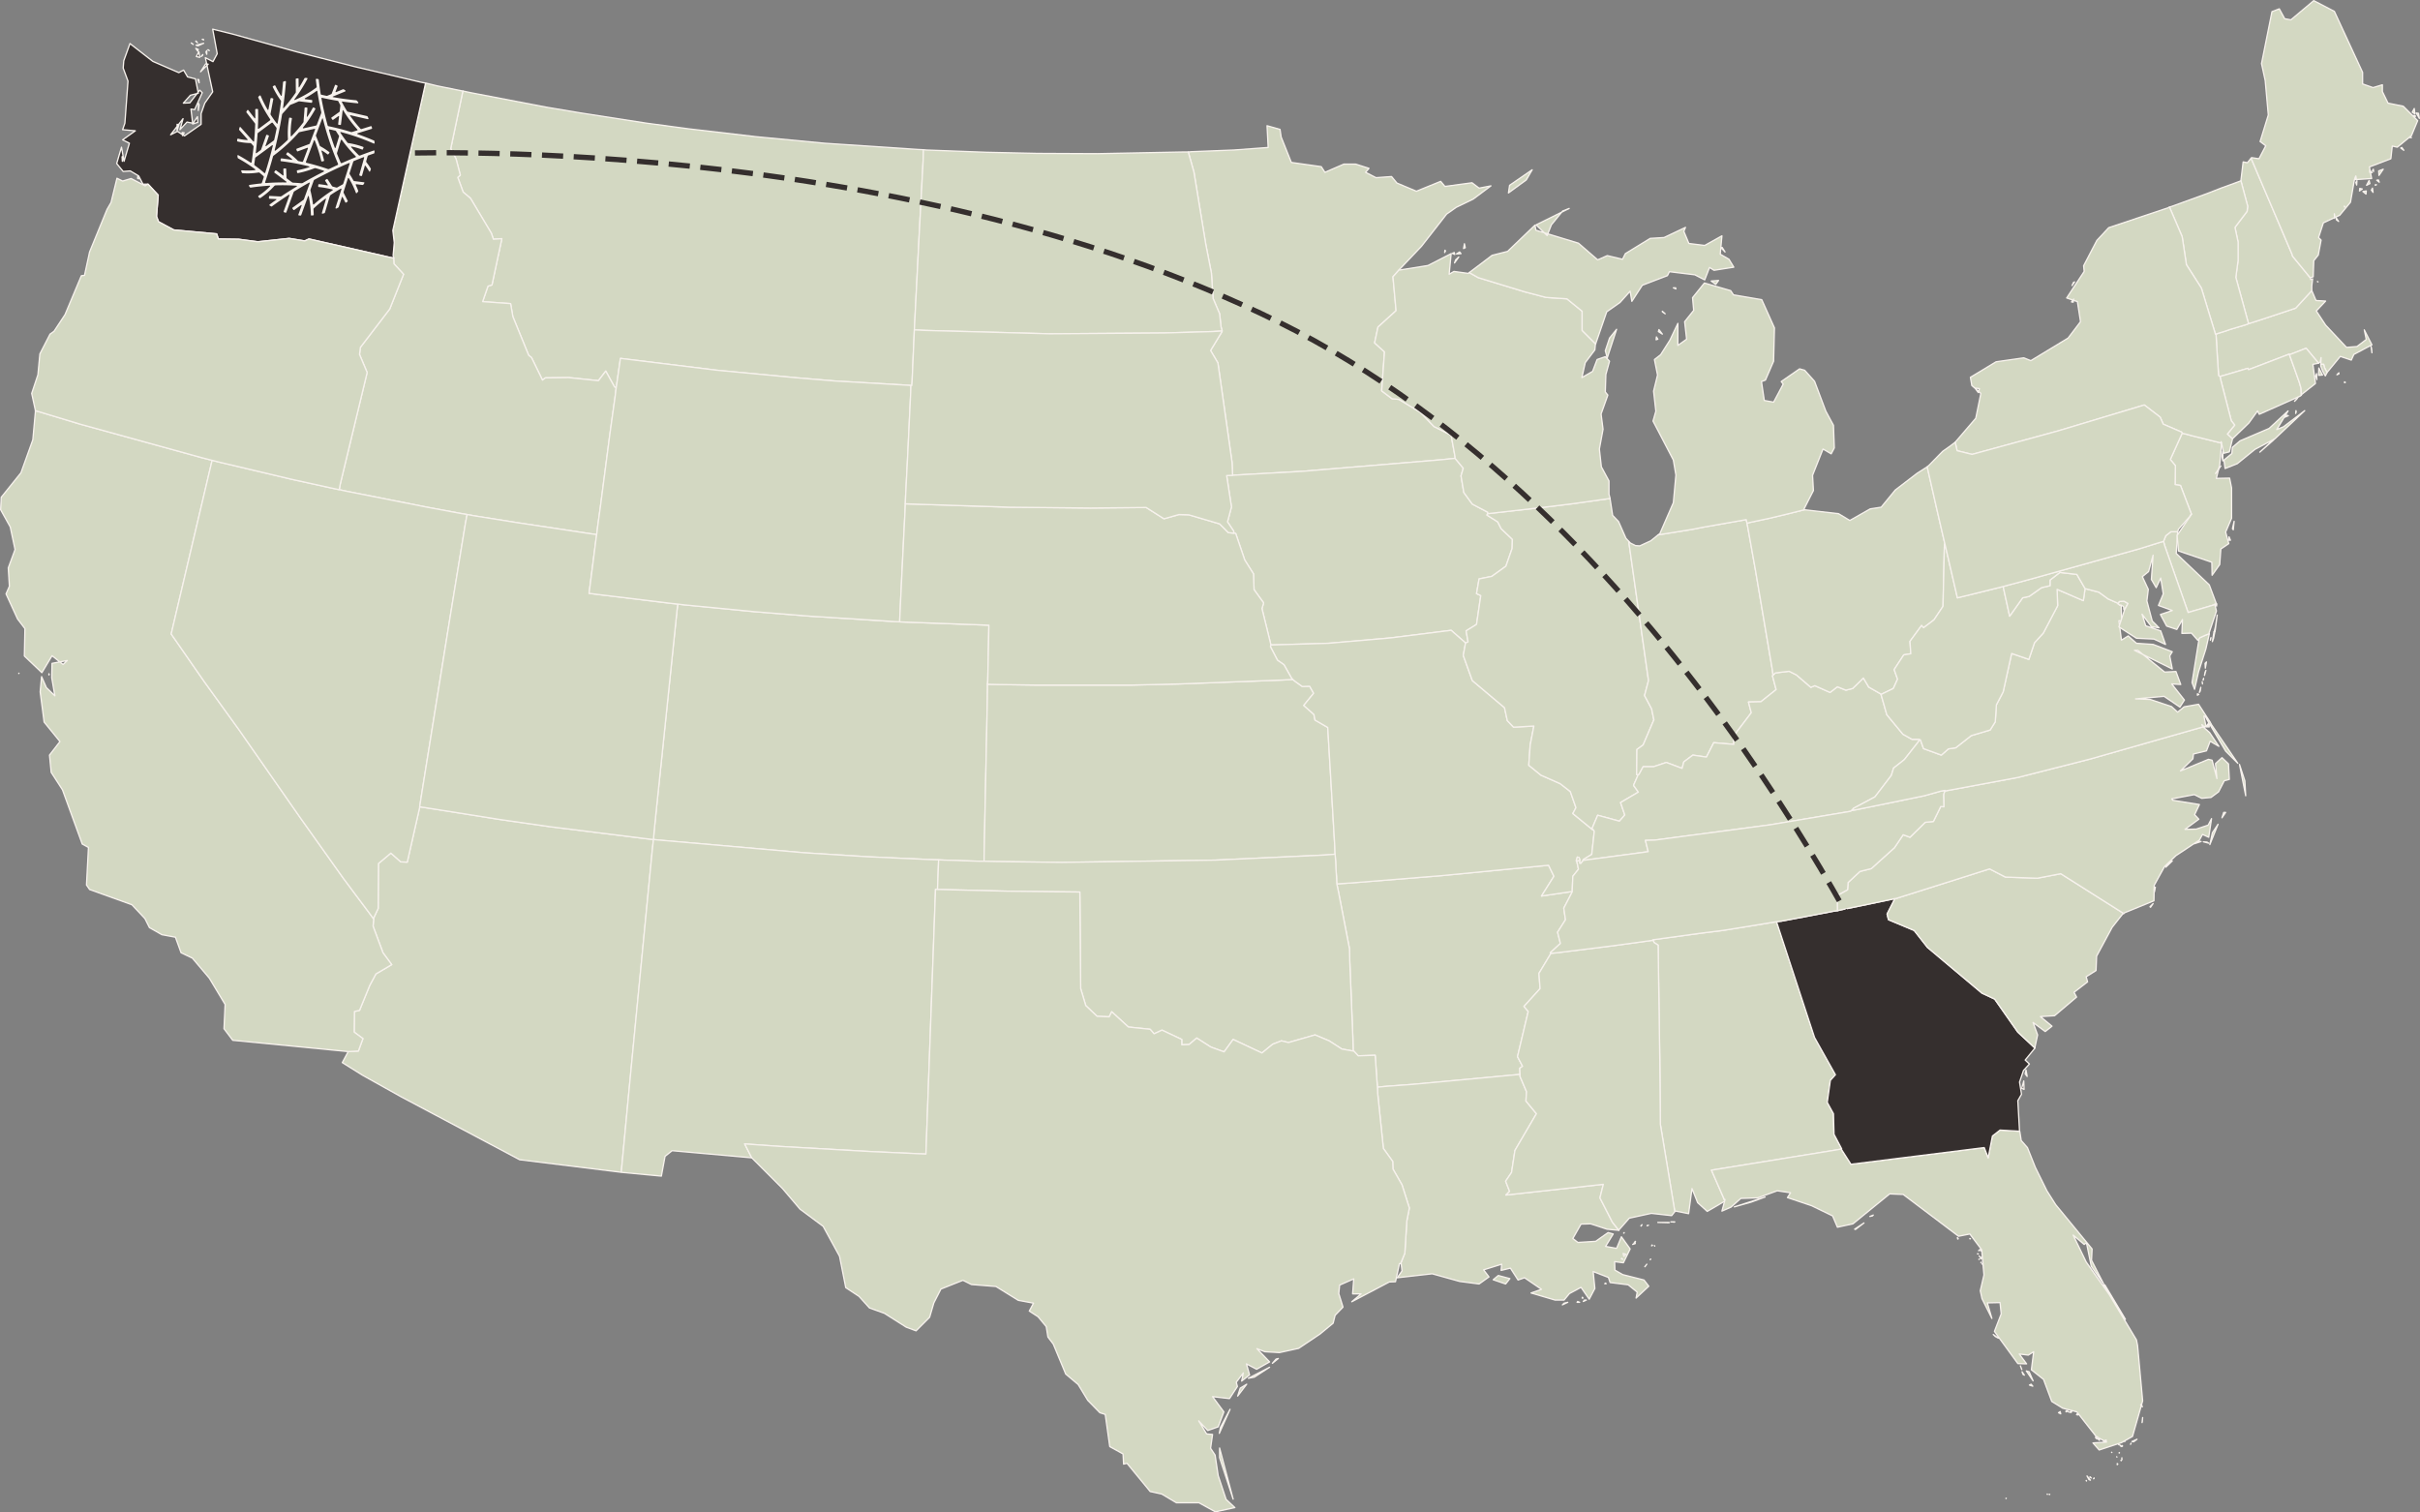
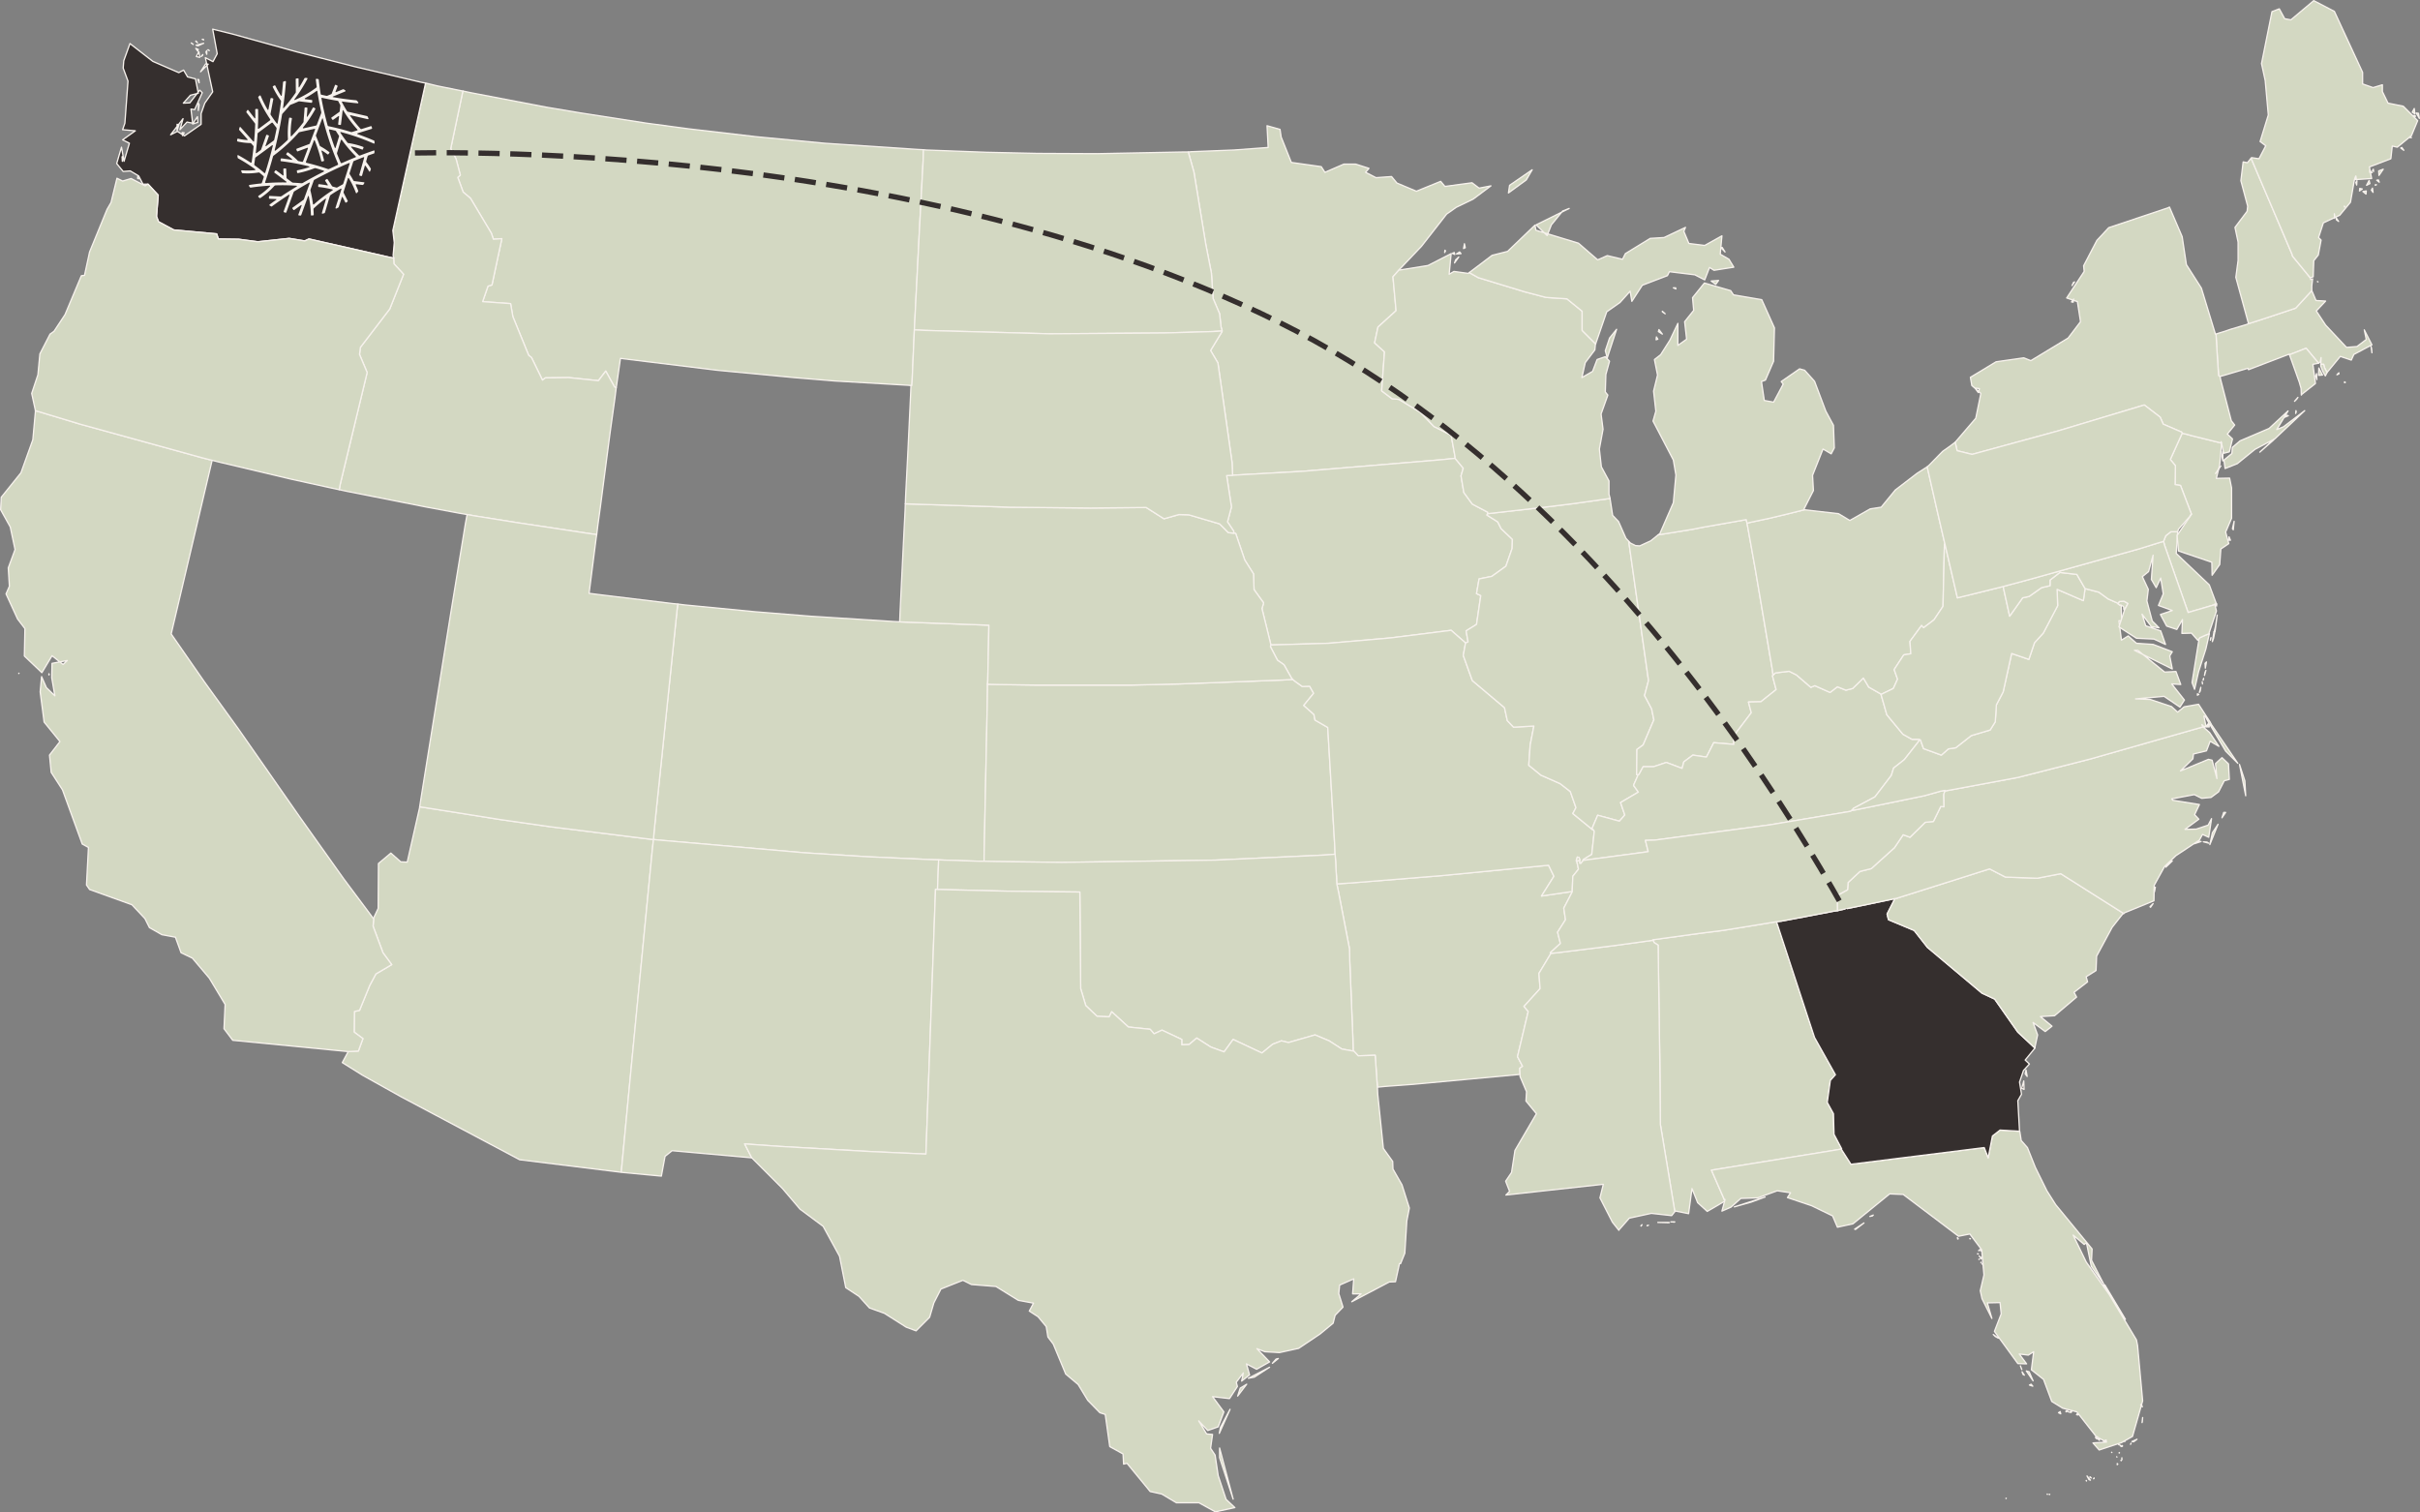
<svg xmlns="http://www.w3.org/2000/svg" width="1828.352" height="1142.712" viewBox="0 0 1828.352 1142.712">
  <rect x="0" y="0" width="1828.352" height="1142.712" fill="#808080" stroke="none" />
  <g id="Group_128" data-name="Group 128" transform="translate(-10940.429 1004.692)">
    <g id="Group_127" data-name="Group 127">
      <g id="Group_126" data-name="Group 126">
        <path id="Massachusetts" d="M1009.56,190.838l-.64-.427v.64Zm-6.4-5.76,1.493-.64v-.853Zm26.453-16.64-.213-2.987-.427-1.707ZM936.39,146.465l-1.493.64-12.16,3.627-4.267,1.493-4.907,1.493-1.707.64V155l.64,11.093.64,10.24.64,9.387,1.067.64,3.84-1.067,17.28-5.12.427,1.067,30.72-11.74.213.427,2.773-1.067,9.813-3.84,9.386,11.306h0l1.28-1.067.64-3.2-.214,5.12h2.133l.64,2.56,1.92,3.627h0l10.027-12.16,8.32,2.773,1.92-4.267,13.653-7.253-5.76-11.306,1.493,7.253-7.04,5.333-7.893.64-15.786-16.853-7.04-10.666,7.04-7.467-7.253-.427-2.987-7.04-.213-.427-12.16,13.226-26.88,8.96-8.747,2.773Z" transform="translate(11702.842 -906.622)" fill="#d3d8c2" stroke="#f7f2ed" stroke-linejoin="round" stroke-width="0.971" fill-rule="evenodd" />
        <path id="Minnesota" d="M558.547,84.66l4.267,15.146,8.96,54.612,4.267,21.76,1.28,19.2,4.907,11.52,1.067,9.813.853,3.2-.214.64-8.533,14.08,5.547,9.387,10.667,75.092.427,9.813,10.667-.64,42.026-2.347,104.958-8.746,10.453-1.067v-1.067l-2.987-16.426-13.013-6.613L733.9,281.35l-16.213-9.813-5.12-.427-7.893-5.973,2.133-29.439-7.467-6.827,2.56-11.947,13.653-12.373-2.347-25.6,4.906-5.547h0l16.64-17.493,18.986-24.32,7.253-5.12,12.8-6.187,13.44-10.027-8.96,1.707-5.333-4.053-20.48,2.773-3.2-3.84-18.346,7.467-14.72-6.187-4.053-4.907-11.733.853-7.893-4.053,2.56-2.987-10.026-3.2h-8.96L661.8,100.02l-2.773-4.267-22.613-3.2-7.68-19.2-.853-5.76-9.813-2.773.853,16.426L592.9,83.166l-32.213,1.28-2.133.213Z" transform="translate(11279.632 -974.521)" fill="#d3d8c2" stroke="#f7f2ed" stroke-linejoin="round" stroke-width="0.971" fill-rule="evenodd" />
        <path id="Montana" d="M658.079,97.041l-70.612-4.693-51.412-4.907-51.2-5.973L453.069,77.2,402.3,69.308l-25.386-4.267-56.746-10.88-5.973-1.28L305.018,96.4l4.053,7.893,3.2,12.16-1.92,1.707,4.053,11.093,5.547,4.693L335.738,160.4l1.493,4.48,6.4-.427-7.467,34.986-2.987.853-4.053,11.733,21.12,1.493,1.707,9.813L363.9,252.559l2.133,1.707,8.32,17.066,2.133-1.707,17.706-.213,22.4,2.347,5.547-7.253,6.613,11.946,1.28.64.213-1.28,2.987-20.906,72.959,8.96,58.239,5.547,30.719,2.56,54.826,3.2,2.773.213h.64l.213-2.987.64-14.72.853-19.413.213-4.907.427-8.533,3.413-66.985,2.773-52.052.214-8.533-4.053-.213Z" transform="translate(10975.943 -988.822)" fill="#d3d8c2" stroke="#f7f2ed" stroke-linejoin="round" stroke-width="0.971" fill-rule="evenodd" />
        <path id="North_Dakota" data-name="North Dakota" d="M666.846,74.778l-64.426,1.28-45.013-.213L518.8,74.991l-45.226-1.707-2.347-.213-.214,8.533-2.773,52.052-3.413,66.985-.427,8.533,8.32.427,94.078,2.56,86.825-.64,36.053-1.067,7.253-.427-.853-3.2-1.067-9.813L690.1,185.5l-1.28-19.2-4.267-21.76-8.96-54.612-4.267-15.146h-4.48Z" transform="translate(11166.854 -964.639)" fill="#d3d8c2" stroke="#f7f2ed" stroke-linejoin="round" stroke-width="0.971" fill-rule="evenodd" />
        <path id="Idaho" d="M359.9,56.137,340.917,52.3l-6.186-1.5-2.773-.64L307.211,161.522l1.067,9.173-.853,9.6.427,2.133v.213l.213,4.053,7.253,7.893-10.453,26.24L282.679,249.84l-.64,5.333,5.76,13.653-20.266,84.052-.853,4.48,5.973,1.28,60.372,11.946,24.106,4.48,6.187,1.067,5.973,1.067,30.719,4.907,55.039,8.32,6.187.853.853-7.04,1.92-13.866,7.253-55.466,3.84-27.519.853-7.04-1.28-.64-6.613-11.946-5.547,7.253-22.4-2.347-17.706.213-2.133,1.707-8.32-17.066-2.133-1.707-11.946-29.226-1.707-9.813-21.12-1.493,4.053-11.733,2.987-.853,7.467-34.986-6.4.427-1.493-4.48L365.877,137.2l-5.547-4.693-4.053-11.093,1.92-1.707L355,107.55l-4.053-7.893,9.173-43.519h-.22Z" transform="translate(10930.019 -992.078)" fill="#d3d8c2" stroke="#f7f2ed" stroke-linejoin="round" stroke-width="0.971" fill-rule="evenodd" />
        <path id="Washington" d="M194.459,131.463l.213-3.627-.427.213.213,3.413ZM239.9,112.05l1.28-2.133-1.493-.213.213,2.347Zm-4.053-3.84,1.28-4.267-1.28-.427Zm15.573-6.187-.213-4.267L247.58,103.3Zm.427-8.96.64-4.267-.427-1.067-.213,5.333Zm.64-20.906-.213-2.347-.853-.213,1.067,2.56Zm6.827-14.08-1.92-.213-3.84,5.973Zm-5.333-5.76,1.067-.853.213-.64Zm-1.067.64-.64-4.267-1.92,3.627Zm-1.067-5.973-1.92-.853,1.493,2.133Zm6.4,3.627V47.838l-.64,1.067Zm1.92-2.773-.853-.64H259.1Zm-12.16-4.693-1.067-.853-.427-.213Zm7.893-.853-5.76,1.493,1.493.427Zm-4.693-.427-1.067-1.28-.213.213,1.28,1.067Zm4.48-2.56h-.853l1.067.427-.213-.427ZM213.872,148.743l7.68,8.32-1.28,16,1.493,4.053,11.52,6.187,32.426,2.987,1.28,3.84,15.36.213,14.506,1.92,23.68-2.56,11.733,1.92,3.2-1.493,59.946,13.653,4.053.853-.427-2.133.853-9.6-1.067-9.173L423.576,72.371l-3.413-.64L370.243,60,326.724,48.9,277.445,35.251l-14.72-3.627,3.413,18.56-3.2,5.973-5.76-2.987,5.547,25.813-5.973,8.533-2.773,7.893v8.107l-12.586,8.747-5.333-3.413-5.12,2.56,9.387-12.16-2.347,8.32,5.333-5.76,4.267.853L246.3,92l2.773.427,5.76-12.8-1.92-1.92-7.467,9.6-4.907.213,5.333-5.973,5.973-1.493-2.133-10.88-5.973-1.493-2.987-5.12-3.627,1.92L217.5,55.944,200.219,42.5l-4.693,13.013L195.1,61.06l3.627,9.813-2.347,31.786-1.707,4.907,9.6.853-9.6,6.827,5.12,2.56-4.053,13.653-1.92-10.666-3.627,12.373,4.907,5.973,5.333-.427,6.4,3.84,3.2,6.187h3.84Z" transform="translate(10838.4 -1014.285)" fill="#352f2e" stroke="#f7f2ed" stroke-linejoin="round" stroke-width="0.971" fill-rule="evenodd" />
        <path id="Arizona" d="M497.289,323.043l-71.892-8.96-38.613-5.547-55.039-8.747-5.547-.853v.427l-9.386,41.386-4.907-.213-7.467-6.613-9.387,7.893-.213,33.919-3.413,7.253v.853L291,389.175l7.467,20.053,6.613,8.96-11.946,7.04-4.693,8.747-7.68,18.773-3.84.853-.213,15.573,6.613,4.907-3.413,9.387-7.68.427h0l-4.48,8.32,15.36,9.6,29.013,16.213,89.6,47.573,75.945,9.387h.853l5.973-62.932,1.493-15.573,16-165.117.853-7.68-5.547-.64Z" transform="translate(10931.297 -694.086)" fill="#d3d8c2" stroke="#f7f2ed" stroke-linejoin="round" stroke-width="0.971" fill-rule="evenodd" />
        <path id="California" d="M164.166,361.154l-.213.213Zm22.826,1.067-.213-.64v.853l.213-.213ZM310.084,200.3l-8.32-2.133L210.459,173,176.54,162.76v.853l-1.92,21.12-8.96,24.96-14.933,18.56-.427,9.387,7.253,13.013,3.627,17.066-5.12,13.866.853,13.866-2.56,5.76L163.1,320.2l5.547,7.253-.427,20.693,13.226,12.586,7.68-12.8,8.32,6.613,3.2-2.987-11.52,2.133-.213,10.88,2.347,13.653-6.4-6.187-3.627-8.32-1.067,11.52,2.987,22.826L195.1,412.78l-7.893,10.24,1.28,13.013,8.533,13.226,14.933,40.959,4.693,2.56-1.493,28.373,2.347,3.413,32,11.52,9.813,10.453,3.413,6.827,9.387,5.333,10.24,1.92,4.267,11.733,8.533,4.053,12.8,15.146L319.9,611.39l-.853,18.346,6.613,8.747,87.252,8.533h0l7.68-.427L424,637.2l-6.613-4.906.213-15.573,3.84-.853,7.68-18.773,4.693-8.746,11.946-7.04-6.613-8.96L431.682,552.3l.427-5.333v-.214l-5.547-7.467L409.5,516.458l-33.066-46.506L330.35,403.82l-26.026-36.053L279.151,331.5l29.013-123.09,1.92-8.106Z" transform="translate(10790.614 -857.208)" fill="#d3d8c2" stroke="#f7f2ed" stroke-linejoin="round" stroke-width="0.971" fill-rule="evenodd" />
        <path id="Colorado" d="M627.292,287.058l.853-41.813-10.24-.427-52.052-1.92-5.12-.213-4.267-.213-63.359-4.053-42.239-3.413-52.693-5.12-5.12-.64-.64,5.547L380.9,345.937l-4.053,38.826-1.707,16.853-.427,5.547,6.613.64,107.518,9.387,47.359,2.987,47.146,2.133,6.827.213,4.267.213,8.96.213,4.267.213,13.44.427h3.413v-4.267l2.347-112.851.213-12.586v-4.053l.213-2.773Z" transform="translate(11059.423 -777.565)" fill="#d3d8c2" stroke="#f7f2ed" stroke-linejoin="round" stroke-width="0.971" fill-rule="evenodd" />
-         <path id="Nevada" d="M397.723,434.77l22.186-138.024,11.306-69.119,1.28-6.827-6.187-1.067-24.106-4.48L341.83,203.307l-5.973-1.28-5.973-1.28L299.8,194.134l-53.972-12.8-5.973-1.493-1.92,8.107-29.009,123.09L234.1,347.3l26.026,36.053L306.2,449.489,339.271,496l17.066,22.826,5.547,7.467v-.64L365.3,518.4l.213-33.919,9.386-7.893,7.467,6.613,4.907.213,9.387-41.386V441.6l1.067-6.827Z" transform="translate(10860.84 -836.745)" fill="#d3d8c2" stroke="#f7f2ed" stroke-linejoin="round" stroke-width="0.971" fill-rule="evenodd" />
        <path id="New_Mexico" data-name="New Mexico" d="M602.787,342.2l.213-5.55.213-5.547.213-5.547-6.827-.213-47.146-2.133L502.1,320.223l-107.518-9.387-6.613-.64-.853,7.68-16,165.117-1.493,15.573L363.644,561.5l.853.213,29.44,2.773,2.773-14.933,5.333-4.267,59.732,5.333h.427l-5.333-10.453,27.093,1.92,67.626,3.84,42.239,1.92,7.253-200.1,1.493.213.213-5.76Z" transform="translate(11046.168 -680.599)" fill="#d3d8c2" stroke="#f7f2ed" stroke-linejoin="round" stroke-width="0.971" fill-rule="evenodd" />
        <path id="Oregon" d="M163.749,259.258l33.919,10.24,91.3,25.173,8.32,2.133,5.973,1.493,53.972,12.8,30.08,6.613,5.973,1.28.853-4.48,20.266-84.052L408.65,216.8l.64-5.333,22.186-29.013,10.453-26.24-7.253-7.893-.213-4.053v-.213l-4.053-.853-59.946-13.653-3.2,1.493-11.733-1.92-23.68,2.56-14.506-1.92-15.36-.213-1.28-3.84-32.426-2.987-11.52-6.187-1.493-4.053,1.28-16-7.68-8.32-.64.213-1.493,1.067L236.068,83.9l-6.4,1.92L225.4,83.687l-4.48,18.346-2.987,5.12-13.226,32.213-3.84,17.706-2.347.213-12.373,29.439-8.32,12.586-2.987,2.133-7.68,14.933-1.493,15.786-4.693,14.08,2.773,12.8v.213ZM241.828,84.115l-.64-1.92-.213,1.493.853.427Z" transform="translate(10803.403 -953.71)" fill="#d3d8c2" stroke="#f7f2ed" stroke-linejoin="round" stroke-width="0.971" fill-rule="evenodd" />
        <path id="Utah" d="M421.913,212.77l-55.039-8.32-30.72-4.907-5.973-1.067L328.9,205.3l-11.307,69.119L295.408,412.446l-1.067,6.827,5.547.853,55.039,8.747,38.613,5.547,71.892,8.96,5.547.64.427-5.547,1.707-16.853,4.053-38.826,11.52-111.145.64-5.547-4.267-.427-54.4-6.613L422.339,258l5.333-41.6.427-2.773-6.187-.853Z" transform="translate(10963.154 -814.422)" fill="#d3d8c2" stroke="#f7f2ed" stroke-linejoin="round" stroke-width="0.971" fill-rule="evenodd" />
-         <path id="Wyoming" d="M591.722,248.9l1.707-33.279,2.133-44.8.213-5.547L593,165.066l-54.826-3.2-30.72-2.56-58.239-5.547-72.959-8.96-2.987,20.906-.213,1.28-.853,7.04-3.84,27.519L361.11,257.01l-1.92,13.866-.853,7.04-.427,2.773-5.333,41.6,8.32,1.067,54.4,6.613,4.267.427,5.12.64,52.692,5.12,42.239,3.413,63.359,4.053,4.266.213.214-5.547,1.067-22.4,1.92-39.039.853-16.64.214-5.547.213-5.76Z" transform="translate(11032.914 -878.718)" fill="#d3d8c2" stroke="#f7f2ed" stroke-linejoin="round" stroke-width="0.971" fill-rule="evenodd" />
        <path id="Arkansas" d="M787.306,338.869l-23.04,3.413,9.386-14.933-4.053-8.32-81.279,7.893-68.692,5.547-10.026.64,1.28,5.973,8.32,43.093.214,9.6,2.347,58.026.213,9.6.64.213,3.2,3.413,12.8-.427,1.28,18.773.427,5.333,6.613-.64,20.266-1.493,80.425-7.467h.427l-.213-4.693,2.133-1.493-3.84-7.253,8.107-34.133-3.2-3.84,12.16-13.44-.853-11.52,8.96-14.933v-.213l-.427-.427,7.68-7.04-2.133-8.533L782.4,360.2l-1.28-8.747,6.4-12.373v-.213h-.214Z" transform="translate(11340.788 -670.019)" fill="#d3d8c2" stroke="#f7f2ed" stroke-linejoin="round" stroke-width="0.971" fill-rule="evenodd" />
        <path id="Iowa" d="M769.078,219.907l-11.733-6.187-6.4-8.746-2.133-12.586,1.707-5.76-6.187-7.467h0l-10.453,1.067L628.92,188.974l-42.026,2.347-10.667.64-4.48.213,3.627,23.68-2.987,11.306,4.693,7.04v1.493l1.493.213L585.4,255.96l6.613,10.453.427,11.946,7.253,10.027-1.28,4.267,6.613,26.88v.64h0l43.732-1.28,46.719-4.053,45.866-5.76,10.453,9.173.427.427,1.92-.853-1.493-8.32,7.893-4.907,3.2-21.76-3.2-1.493,1.92-11.093,9.6-1.92,10.667-7.68,4.693-13.44.213-6.827L779.1,232.28l-2.56-5.12-8.107-5.12.427-1.067.214-1.067Z" transform="translate(11295.443 -837.559)" fill="#d3d8c2" stroke="#f7f2ed" stroke-linejoin="round" stroke-width="0.971" fill-rule="evenodd" />
        <path id="Kansas" d="M753.326,381.666l-5.333-90.238-9.6-5.547-.853-4.267-7.68-6.827,7.467-9.173-2.987-5.333-5.547.213-5.12-3.627-2.133-1.707-7.253.427-78.719,2.987-36.053.853H527.837l-28.8-.427-8.107-.213v4.053l-.213,12.586L488.37,388.277v4.267l9.173.213,49.492.64,115.838-1.707,82.559-3.84,8.107-.64-.213-5.547Z" transform="translate(11195.571 -746.522)" fill="#d3d8c2" stroke="#f7f2ed" stroke-linejoin="round" stroke-width="0.971" fill-rule="evenodd" />
        <path id="Missouri" d="M733.777,247.445l-10.453-9.173-45.866,5.76-46.719,4.053-43.733,1.28h0l-.213,1.28,5.333,10.24,4.907,3.413,5.76,10.24.853.853,2.133,1.707,5.12,3.627,5.547-.213,2.987,5.333-7.467,9.173,7.68,6.827.853,4.267,9.6,5.547,5.333,90.238.213,5.547.427,5.547.213,5.547.427,5.76.213,5.547,10.026-.64,68.692-5.547,81.279-7.893,4.053,8.32-9.386,14.933,23.04-3.413h.213v-1.7l.427-9.813,4.267-5.333-1.28-5.973-.213-.213-.213-.213.853-2.773,1.28.427.64,1.707-.214.64v1.92l.853.213,1.707-2.133v-.213l.214-.64,5.547-3.413.853-.427,1.92-17.493-.427-.853-.64-.213L815.27,376.731l2.347-4.48-4.267-12.16-7.68-5.973-14.506-6.4-9.173-7.466,1.067-15.36,2.773-14.293-15.36.853-4.693-4.907-2.133-9.813-24.32-20.48L732.5,257.258l1.707-9.387h0l-.427-.427Z" transform="translate(11313.465 -766.753)" fill="#d3d8c2" stroke="#f7f2ed" stroke-linejoin="round" stroke-width="0.971" fill-rule="evenodd" />
        <path id="Nebraska" d="M707.664,216.547l-6.613-6.613L677.8,203.108l-7.467-.213-11.307,3.2-13.44-8.533-42.026.427-61.226-.64L470.015,195l-6.4-.213-.213,5.547-.853,16.64-1.92,39.039-1.067,22.4-.213,5.547,5.12.213,52.052,1.92,10.24.427-.853,41.813-.213,2.773,8.106.213,28.8.427H634.28l36.053-.853,78.719-2.987,7.253-.427-.853-.853-5.76-10.24-4.907-3.413-5.333-10.24.214-1.28v-.64l-6.613-26.88,1.28-4.267L727.08,259.64l-.427-11.947L720.04,237.24l-6.827-20.053-1.493-.213-4.053-.427Z" transform="translate(11160.807 -818.841)" fill="#d3d8c2" stroke="#f7f2ed" stroke-linejoin="round" stroke-width="0.971" fill-rule="evenodd" />
        <path id="Oklahoma" d="M773.79,332.1l-.427-5.76-.213-5.547-.427-5.547-8.107.64-82.559,3.84-115.837,1.7-49.492-.64-9.173-.213h-3.413l-13.44-.427-4.267-.213-8.96-.213-4.267-.213-.214,5.547-.213,5.547-.213,5.547-.214,5.76h1.28l51.626,1.28,54.612.64.64,72.959,3.84,12.8,8.533,8.107,9.173.427,1.92-3.84,12.586,11.52,16.427,1.707,2.987,3.413,5.973-2.773,14.933,7.04v4.053l5.547-.213,5.76-4.907,10.666,6.827,10.026,3.627,6.827-9.387,21.76,10.24,8.107-6.613,6.613-2.56,5.333,1.28,20.053-5.76,10.667,4.48,9.6,6.187,8.32,1.493h.213l-.213-9.6-2.347-58.026-.213-9.6-8.32-43.093L774,337.642l-.214-5.547Z" transform="translate(11176.387 -674.554)" fill="#d3d8c2" stroke="#f7f2ed" stroke-linejoin="round" stroke-width="0.971" fill-rule="evenodd" />
        <path id="South_Dakota" data-name="South Dakota" d="M693.393,136.277l-36.053,1.067-86.825.64-94.078-2.56-8.32-.427-.217,4.9-.853,19.413-.64,14.72-.213,2.987h-.64l-.213,5.547-2.133,44.8L461.5,260.648l-.213,5.76,6.4.213,72.319,2.347,61.226.64,42.026-.427,13.44,8.533,11.307-3.2,7.467.213,23.253,6.827,6.613,6.613,4.053.427V287.1l-4.693-7.04,2.987-11.306-3.627-23.68,4.48-.213-.427-9.813-10.666-75.092L691.9,150.57l8.533-14.08.213-.64-7.253.427Z" transform="translate(11163.133 -890.461)" fill="#d3d8c2" stroke="#f7f2ed" stroke-linejoin="round" stroke-width="0.971" fill-rule="evenodd" />
-         <path id="Louisiana" d="M767.364,563.11l-2.773.64-1.28,1.28,4.053-1.92Zm8.96,0-1.493-.64-.427.64Zm5.12-1.707H779.95l-.853,1.067Zm-2.56-1.493-.427-.64-.213.64ZM795.95,548.6l-.64.427h1.067Zm29.866-12.586,1.28-1.707-1.493,1.92.213-.214Zm4.267-5.547-.427.214v.213ZM720.431,549.244l3.2-4.053-8.747-2.347-3.84,3.2,9.386,3.2Zm88.532-18.56-.853-.853-.213.427,1.067.427Zm2.347-3.84-2.133-.64.64,2.133Zm17.493-3.626Zm4.267-2.773-.213-.213.213.427Zm-1.707-.427-.427-.214-.213.64.64-.427Zm-14.933-.64,1.92-.64v-.64Zm1.067-1.067,1.067-1.067-.214-.214-.853,1.28Zm-7.467-7.893-.427.427h.214ZM731.311,390.953h-.427l-80.425,7.467-20.266,1.493-6.613.64.214,5.12,4.267,41.173,7.04,9.813.214,5.76,6.827,11.946,5.547,17.493-1.92,9.813-1.493,24.32-3.2,7.893h.427l.64,5.547-3.627,5.12,26.453-2.987,20.693,5.76,14.72,1.92,7.467-5.333-4.053-5.333,13.653-4.267L717.018,539l7.04-1.707,5.76,8.96,4.906-1.707,12.8,8.746-7.893,2.773,18.133,5.333h6.827l4.053-4.907,8.747-4.693,6.187,8.96,4.267-8.107-1.28-12.8,11.52,4.48,1.28,3.84,13.653,1.707,6.827,5.547-.853,4.48,9.6-8.96-3.627-4.693-16-4.053-5.973-3.413-.213-6.4,6.613.853,5.12-10.453-6.613-9.173-3.627,8.746-8.32-1.493,5.76-9.387-3.84-1.067-9.386,6.613-13.44.853L771.2,514.9l6.187-10.88,7.253-.213,12.373,4.053,8.96.853h0l-4.906-6.187-9.386-18.346,2.56-10.24-73.6,8.107,2.773-2.773-2.987-7.68,4.48-6.613,2.56-16.64,16.213-27.733-7.893-9.6.427-7.04-4.907-11.52v-1.493Z" transform="translate(11357.53 -583.865)" fill="#d3d8c2" stroke="#f7f2ed" stroke-linejoin="round" stroke-width="0.971" fill-rule="evenodd" />
        <path id="Texas" d="M775.121,788.071l-10.24-38.613v7.253l10.24,31.359Zm-2.347-67.839-7.253,13.653-.853,4.48Zm5.76-10.026,6.827-8.96-4.906,2.987Zm24.106-21.76-16,8.32,4.48-.853Zm2.133-2.987,4.48-3.627-1.707.427ZM551.765,327.492l-1.493-.213-7.253,200.1-42.239-1.92-67.626-3.84-27.093-1.92,5.333,10.453.213.214,23.04,23.04,13.226,15.573,17.493,13.013L477.739,604.6l4.693,23.68,10.026,6.613,7.893,8.746,11.306,4.053,16.426,10.453,7.467,2.773,10.24-10.24,3.2-10.88,5.333-10.453,16.64-6.613,6.4,3.2,18.56,1.493,16.853,10.453,11.52,2.133-3.2,5.973,6.613,4.266,6.187,7.467,1.28,7.893,4.053,5.333,9.386,22.613,9.385,7.9,7.253,11.946,9.173,9.386,4.053,1.28,3.413,24.32,10.026,5.547.427,7.68,2.56-.64,17.5,21.333,8.747,1.92,11.093,6.613h17.066l12.373,6.827,14.72-3.2-6.613-6.187-5.973-17.92-2.347-15.573-3.413-5.12,1.493-10.453-4.48-.427-5.973-9.813,6.827,7.253,7.893-2.773,4.267-11.306-8.533-11.52,12.8,1.493,5.973-9.173-.853-3.2,5.333-7.04-1.28,6.187,5.973-4.693-2.347-8.32,7.68,4.053,9.813-5.547-9.6-10.026,5.973,2.347,11.093.64,14.506-3.2,16.213-10.88,9.813-8.107,1.493-5.973,5.973-6.187-3.2-10.24.64-6.4,10.667-4.693-.853,11.307h6.4l-7.04,5.973L893.09,624.02l4.693-.213,2.987-13.653h.853l3.2-7.893,1.493-24.32,1.92-9.813-5.547-17.493-6.827-11.946-.214-5.76-7.04-9.813-4.267-41.173-.214-5.12-.427-5.333-1.28-18.773-12.8.427-3.2-3.413-.64-.213h-.213l-8.32-1.493-9.6-6.187-10.666-4.48-20.053,5.76-5.333-1.28-6.613,2.56-8.107,6.613-21.76-10.24-6.827,9.387-10.026-3.627L747.6,439.7l-5.76,4.907-5.547.213v-4.05l-14.933-7.04-5.973,2.773L712.4,433.09l-16.426-1.707-12.587-11.52-1.92,3.84-9.173-.427-8.533-8.107-3.84-12.8-.64-72.959-54.612-.64-51.626-1.28h-1.28Z" transform="translate(11096.977 -660.137)" fill="#d3d8c2" stroke="#f7f2ed" stroke-linejoin="round" stroke-width="0.971" fill-rule="evenodd" />
-         <path id="Connecticut" d="M965.481,143.345l-30.719,11.733-.427-1.067-17.28,5.12-3.84,1.067.427,2.133,8.107,31.36,2.56,3.2-5.547,6.827,3.84,3.627h0L934.975,195.4l6.613-9.173,1.28,2.56,31.146-13.866.64-.64-.213-5.12-1.28-4.48-6.613-18.56-.853-2.347-.213-.427Z" transform="translate(11704.47 -880.461)" fill="#d3d8c2" stroke="#f7f2ed" stroke-linejoin="round" stroke-width="0.971" fill-rule="evenodd" />
        <path id="New_Hampshire" data-name="New Hampshire" d="M930.52,75.983,927.747,79.4l-3.2-.64L922.84,92.84v.213l5.12,19.2-.427,3.84-9.173,12.16,2.347,11.093v13.866L919,166.008l9.6,34.986h0l8.747-2.773,26.88-8.96,12.16-13.226h0v-3.413l.64-5.547-1.493.64-.213-1.28-13.44-16.426-.427-1.493L930.52,75.983Z" transform="translate(11710.632 -961.151)" fill="#d3d8c2" stroke="#f7f2ed" stroke-linejoin="round" stroke-width="0.971" fill-rule="evenodd" />
        <path id="Rhode_Island" data-name="Rhode Island" d="M957.786,164.986l-.213-4.48-.64,1.707.854,2.773Zm4.267-3.413-2.773-5.333-.214,5.547,2.987-.213Zm-1.28-6.613,1.493,3.84,1.92,3.413,1.28-2.56-1.92-3.627-.64-2.56h-2.133Zm-23.679-8.746.853,2.347,6.613,18.56,1.28,4.48.213,5.12.427-.64,10.24-8.107-1.92-14.506,4.267-.853h0l-9.386-11.306-9.813,3.84-2.773,1.067Z" transform="translate(11733.07 -882.904)" fill="#d3d8c2" stroke="#f7f2ed" stroke-linejoin="round" stroke-width="0.971" fill-rule="evenodd" />
-         <path id="Vermont" d="M955.574,191.693l-9.6-34.986,1.707-12.8V130.041l-2.347-11.093,9.173-12.16.427-3.84-5.12-19.2-2.773,1.067-11.733,4.267-11.52,4.48-26.453,9.6-1.493.427,9.6,22.4,3.2,21.12,11.307,17.706L930.614,199.8l.427-.213,1.707-.64,4.906-1.493,4.267-1.493,12.16-3.627,1.493-.64h0Z" transform="translate(11683.658 -951.849)" fill="#d3d8c2" stroke="#f7f2ed" stroke-linejoin="round" stroke-width="0.971" fill-rule="evenodd" />
        <path id="Alabama" d="M718.429,352.521l.853,1.707,2.987,1.92,1.28,87.465.427,48,10.88,65.706.853-.213,9.6,1.92,2.56-18.986,4.267,10.667,7.253,6.613,13.866-8.106-1.493-1.28.427.213-9.6-21.973,92.158-14.933,6.187-1.067v-.213l-5.76-10.88-.427-15.573-4.693-8.533,2.347-16.64,3.84-4.267-15.786-28.159-28.586-87.038-.214-.427-6.4,1.067-34.133,5.547-17.066,2.133-35.84,4.909.214.427Z" transform="translate(11470.89 -646.765)" fill="#d3d8c2" stroke="#f7f2ed" stroke-linejoin="round" stroke-width="0.971" fill-rule="evenodd" />
        <path id="Florida" d="M993.974,685.269h-.427l.213.213Zm-1.92-.213v.213h.213Zm.427-.214Zm-29.013,3.2Zm-.427.213ZM963.254,688.042Zm-2.133.213h-.213v.214Zm60.586-13.44h-.214l.214.427Zm5.76-1.493V672.9l-.427.64.427-.214Zm-2.133-.427-.853-.853-.213.214,1.067.64Zm-.64,1.707-2.56-3.2,1.493,2.773Zm20.266-12.586v.853l.427-.427Zm2.987-2.133.64-1.067-.853.853.213.213Zm.64-2.133h-.213v.214Zm-3.84-.64-.213-.213Zm1.92-3.2-.213-.214v.427l.213-.214Zm-5.76-.214-.213-.213Zm7.253-4.906-.427.213.64.214Zm.853,0-.427-.427.213.64.213-.213Zm-1.493-.427-.214-.213v.427l.214-.213Zm7.893-1.493v-.213l-.427.853Zm-8.96.853h-.427l.427.214Zm4.48-2.56h-.64l-.213.213ZM1052.64,644.1Zm-17.92.853v-.427l-.214.427Zm1.92-.64H1036l.64,1.28Zm-5.12.214v-1.28l-1.067.213Zm-2.987-2.133,1.066,1.067v-.427Zm31.359,1.28-3.84,1.707,1.28.213Zm-29.866-1.92h-1.28v.427Zm33.706-10.667.213-1.067.214-2.773Zm.213-11.947-.853-2.133-.427.853Zm-49.279,5.333-.427.64,1.067.214-.64-.853Zm-4.053-1.92-1.92.64,1.493.213Zm-4.267.427v-.64l-.213.213Zm-4.48-.213-1.28.853,1.707.853-.427-1.707Zm5.973.213-.213-.64-1.067-.213ZM979.9,602.07l-1.28.64,2.56.853-1.28-1.493Zm-5.12-6.827-1.707-2.56.64,1.92,1.067.64Zm6.613,4.267-2.987-6.827-2.133-.64Zm-8.533-8.533-.64-1.707-.427-1.067,1.067,2.773ZM955.149,567.3l-3.84-2.773,1.493,1.493Zm96-14.293-15.573-26.026h-.853L1051.15,553Zm-107.732-41.6-.64-.213.64.427v-.213Zm-1.28-1.493-.213.213.213.213v-.427Zm-1.493-2.133v-.213l-.213.213Zm.853-.853.64.427v-.427Zm1.28-.853-.853.213h.214l.64-.213Zm-1.493-.213-.64-.64.214.213.427.427Zm-1.493-2.347h-.427l.64.213Zm1.493-2.56h-.853l-.213.213,1.067-.213Zm.853.427-1.067-1.067.427.213.64.853Zm-8.107-9.173L933.6,492v.213Zm-9.173,0-.64-.853.213,1.067.427-.213Zm-77.652-7.04,6.4-4.907-7.04,4.693.64.213Zm12.8-10.24.64-.64-2.56,1.067,1.92-.427ZM778.94,460.636,755.685,468.1l12.8-3.627Zm57.812-36.266-6.187,1.067L738.407,440.37l9.6,21.973.64.213L746.3,471.3l6.827-2.987,7.467-6.613,12.8-.427,14.72-5.333,10.026,1.493-2.347,3.627,18.346,6.187,15.786,7.68,3.627,8.533,11.733-2.56,27.733-22.613,10.24.427,41.813,31.573,8.533-1.707,8.96,11.947,1.707,18.986L941.5,531.458l1.28,5.973,7.467,14.933-3.413-11.733,9.6-.213.853,8.533-5.12,13.226,17.706,24.32,6.613.213-5.547-7.467,6.827.853,4.053-2.56-1.707,13.653,9.173,7.253,6.187,16.64,8.32,5.12,10.667,2.773,14.72,18.773,7.68,4.053-10.24.64,4.693,5.333,16.853-5.547,8.32-4.693,7.68-26.879-3.84-41.813-.854-4.267-20.479-34.133-17.5-24.742-9.813-20.266,8.32,7.04,1.707-1.28,3.627,17.706,9.386,13.44-9.173-17.92.427-8.533-27.519-33.493-6.613-10.453-8.747-17.706L977.121,423.3l-4.693-5.333-1.067-6.827-.213-.213-14.72-.853-5.76,4.48-3.2,16.426-2.987-7.68L843.79,435.886l-7.253-11.307.213-.213Z" transform="translate(11495.074 -560.962)" fill="#d3d8c2" stroke="#f7f2ed" stroke-linejoin="round" stroke-width="0.971" fill-rule="evenodd" />
        <path id="Georgia" d="M947.82,474.693l-.214-6.4-1.493,5.547Zm2.347-9.813-.853-4.907-.64,2.987Zm-99.838-134.4-2.773.64-8.107,1.707-29.866,6.187-2.773.64-2.987.427-16.64,3.2-4.48.853-18.133,3.413-3.84.427.213.427,28.586,87.038L805.316,463.6l-3.84,4.267-2.347,16.64,4.693,8.533.427,15.573,5.76,10.88v.213l-.213.213,7.253,11.307L917.74,518.639l2.987,7.68,3.2-16.426,5.76-4.48,14.72.853h0l-1.28-23.04,2.773-4.907-1.493-9.173,2.987-8.747,4.48-4.907-3.2-2.987,7.467-9.173h-.214l-12.8-11.947-17.493-24.96-9.6-4.48-41.173-34.559-10.026-12.8-19.413-8.107-1.067-4.267,5.973-11.733h0Z" transform="translate(11521.815 -656.3)" fill="#352f2e" stroke="#f7f2ed" stroke-linejoin="round" stroke-width="0.971" fill-rule="evenodd" />
        <path id="Mississippi" d="M775.591,560.1l-1.067.213v.213l1.067-.427Zm19.84-2.56h-2.987l2.773.213.213-.213Zm-24.746,2.133-.853.853.213.213.64-1.067Zm20.053-1.707h-8.107s5.653.213,7.68.213S790.738,557.966,790.738,557.966Zm-88.958-203.3v.213l-8.96,14.933.853,11.52-12.16,13.44,3.2,3.84-8.107,34.133,3.84,7.253-2.133,1.493.213,4.693v1.493l4.907,11.52-.427,7.04,7.893,9.6L674.686,503.57l-2.56,16.64-4.48,6.613,2.987,7.68-2.773,2.773,73.6-8.107L738.9,539.4l9.386,18.346,4.906,6.187v-.213l7.893-8.96,16.64-3.627,15.36,1.707,2.347-2.987v-.213l-10.88-65.706-.427-48-1.28-87.465-2.987-1.92-.858-1.7h-.427l-10.667,1.493-18.773,2.56-42.666,5.333-4.693.427Z" transform="translate(11410.315 -639.093)" fill="#d3d8c2" stroke="#f7f2ed" stroke-linejoin="round" stroke-width="0.971" fill-rule="evenodd" />
        <path id="South_Carolina" data-name="South Carolina" d="M804.751,342.69h0l-5.973,11.733,1.067,4.267,19.413,8.107,10.026,12.8,41.173,34.559,9.6,4.48L897.55,443.6l12.8,11.947h0l2.133-9.813-3.413-9.387,9.173,6.827,5.12-4.053-8.747-7.253,10.667-.64,16.64-14.08L940,413.515l10.24-7.893-1.067-3.84,7.467-4.693.427-10.88L968.8,364.45l7.893-10.027.853-.427-47.573-30.08-17.7,3.414-24.106-.853-11.947-6.187-70.825,22.4h-.64Z" transform="translate(11567.392 -668.508)" fill="#d3d8c2" stroke="#f7f2ed" stroke-linejoin="round" stroke-width="0.971" fill-rule="evenodd" />
        <path id="Illinois" d="M671.433,204.463l-.427,1.067,8.107,5.12,2.56,5.12,8.533,8.107-.213,6.827-4.693,13.44-10.667,7.68-9.6,1.92-1.92,11.093,3.2,1.493-3.2,21.76L655.22,293l1.493,8.32-1.92.853h0l-1.707,9.386,6.827,18.986,24.32,20.48,2.133,9.813,4.693,4.907,15.36-.853-2.773,14.293-1.067,15.36,9.173,7.466,14.506,6.4,7.68,5.973,4.267,12.16-2.347,4.48L751,443.393l.64.213-1.28-1.28,4.267-10.026,16.426,4.48,4.053-4.693-3.2-9.387,13.44-7.893-3.627-5.12,3.2-7.253v-.64l-.853-.213.213-18.986,4.693-3.413,8.107-18.986-1.707-8.32-5.333-10.026,2.987-11.307L778.1,225.37l-2.133-2.347-5.547-12.586-4.48-4.693-1.92-12.373v-.427L735.219,197l-17.28,2.133-46.506,5.333h0Z" transform="translate(11392.875 -821.05)" fill="#d3d8c2" stroke="#f7f2ed" stroke-linejoin="round" stroke-width="0.971" fill-rule="evenodd" />
        <path id="Indiana" d="M798.711,200.224l-32.639,5.76-7.467,1.493-26.453,4.267-5.547,4.48-8.32,3.84-3.2-.213-3.84-1.92-1.28-1.28L724.9,321.822l-2.987,11.306,5.333,10.026,1.707,8.32-8.107,18.986-4.693,3.413-.213,18.986.853.213.853-.213,3.2-5.973h7.893l9.6-3.2,11.947,4.48,1.28-4.907,6.827-5.12,10.24,1.493,5.547-10.88,15.146,1.28-.213-6.187,13.44-17.706-2.133-8.107,9.386-.213,11.52-9.173L818.55,318.2l.427-.427-.427-3.627-12.8-75.519-5.76-32.213L799.35,203l-.64-2.773Z" transform="translate(11461.008 -812.329)" fill="#d3d8c2" stroke="#f7f2ed" stroke-linejoin="round" stroke-width="0.971" fill-rule="evenodd" />
        <path id="Kentucky" d="M694.686,394.851l-.64-1.707-1.28-.427-.853,2.773.213.213,2.347-.213.213-.64ZM840.6,255.333l-.427.427,2.773,10.453-11.52,9.173-9.386.213,2.133,8.107-13.44,17.706.214,6.187-15.146-1.28-5.547,10.88-10.24-1.493-6.827,5.12-1.28,4.907-11.947-4.48-9.6,3.2h-7.893l-3.2,5.973-.853.213v.64l-3.2,7.253,3.627,5.12-13.44,7.893,3.2,9.387-4.053,4.693-16.426-4.48-4.267,10.026,1.28,1.28.427.853-1.92,17.493-.853.427-5.547,3.413-.213.64,6.187-.853,43.093-5.76-2.133-8.533,7.253-.213,86.825-11.52,61.012-10.24.853-.64,1.493-1.707,16-8.533,12.373-16.213,1.707-5.547,8.107-6.4,10.24-13.013,1.493-2.133-.64-.213h-5.333l-6.827-3.84-12.16-14.72L922.3,270.266v-.427l-.427-.427-8.96-5.12-4.053-6.827-8.107,7.893-5.12,1.28-6.4-2.56-5.547,4.267-11.52-5.12-2.987,1.28-10.88-9.386-5.547-2.773-10.453,1.28-1.707,1.707Z" transform="translate(11439.383 -749.894)" fill="#d3d8c2" stroke="#f7f2ed" stroke-linejoin="round" stroke-width="0.971" fill-rule="evenodd" />
        <path id="North_Carolina" data-name="North Carolina" d="M1020.31,406.058l-2.347,2.347.427.427,1.92-2.773Zm1.707-12.373-1.067,1.707.427,1.707.64-3.413Zm12.8-19.84-3.2,2.133-1.707,2.56,4.906-4.693Zm27.52-13.44-1.28-.853-2.773-.213,4.053,1.067Zm-5.76-1.28h-1.92l-3.2,1.707Zm6.613,2.347,6.187-15.36-4.267,6.4Zm9.173-20.266,2.773-4.053h-1.493Zm17.92-16.64-4.693-23.68,4.053,12.373Zm-26.026-53.972-.427.213-.64.213h.213l11.733,19.84,9.173,9.173-20.053-29.44h0Zm-3.84,1.28-1.707.427h0l.427.213h3.627l-.427-1.28h0l-.64.213h-.64v.427l-.427.213-.213-.213h0ZM863.09,320.513l-1.067,3.2.214,9.173-2.347-.213-5.547,11.307-6.187.64-11.52,11.307-5.12-1.92L824.9,363.82,807.41,379.606l-8.533,2.133-8.96,8.32-.427,5.547-7.893,4.267.213,9.386v2.133l2.773-.64,29.866-6.187,8.107-1.707,2.773-.64h.64l70.825-22.4L908.74,386l24.106.853,17.706-3.413,47.573,30.08.853-.64,21.973-8.96.213-11.733,7.893-14.293,8.533-8.107,17.706-11.733,2.347-4.267,4.693,2.133,2.133-14.08-2.56,4.907-8.96,2.987-8.533.213,10.453-7.68-3.2-3.413,3.627-7.68-20.053-3.2-.853-1.067,17.066-3.2,5.547,2.773,7.04-.64,5.76-4.267,4.267-8.32,3.84-1.067-.64-11.733-4.906-4.693-4.906,4.48,1.067,11.306-3.627-13.866-2.773-.64-21.12,8.747,9.386-9.173.427-3.627,9.813-2.347,2.773-7.253,6.613,3.84-7.04-10.453-4.906-4.267h0l-85.332,24.32-54.4,13.866L863.3,320.94l-.214-.427Z" transform="translate(11546.813 -728.037)" fill="#d3d8c2" stroke="#f7f2ed" stroke-linejoin="round" stroke-width="0.971" fill-rule="evenodd" />
        <path id="Ohio" d="M899.113,236.045l-5.333-23.04-1.067-4.693-5.973-26.24-7.68,4.907-16.426,12.586-10.667,13.013-8.32,1.28-15.36,8.747-8.533-5.12L793.941,214.5h0l-13.653,3.413-13.44,3.2-14.08,2.987-2.133.64.64,3.413,5.76,32.213,12.8,75.519.427,3.627,1.707-1.707,10.453-1.28,5.547,2.773,10.88,9.386,2.987-1.28,11.52,5.12,5.547-4.267,6.4,2.56,5.12-1.28,8.107-7.893,4.053,6.827,8.96,5.12.427.427h0l9.173-4.48,3.2-7.04-2.56-7.253,7.253-11.093,5.333-.853-.64-9.386,8.747-11.947,1.493,1.707,7.893-5.973,6.827-10.24,1.067-46.719.427-.213-1.067-4.48Z" transform="translate(11509.724 -834.071)" fill="#d3d8c2" stroke="#f7f2ed" stroke-linejoin="round" stroke-width="0.971" fill-rule="evenodd" />
        <path id="Tennessee" d="M909.965,309.094l-61.012,10.24-86.825,11.52-7.253.213,2.133,8.533-43.093,5.76-6.187.853v.213l-1.707,2.133-.853-.213v-1.92l-2.347.213.214.213,1.28,5.973-4.267,5.333-.427,9.813v1.92l-6.4,12.373,1.28,8.747-5.973,9.387,2.133,8.533-7.68,7.04.427.427,4.693-.427,42.666-5.333,18.773-2.56,10.667-1.493h.427l-.214-.427,35.839-4.907,17.066-2.133,34.133-5.547,6.4-1.067,3.84-.427,18.133-3.413,4.48-.853,16.64-3.2,2.987-.427v-2.133l-.213-9.386,7.893-4.267.427-5.547,8.96-8.32,8.533-2.133,17.493-15.786,6.613-9.813,5.12,1.92,11.52-11.306,6.187-.64,5.547-11.307,2.347.213-.214-9.173,1.067-3.2-3.413.64-12.16,3.413-14.506,2.987-36.479,7.467-3.84.64-.853.64Z" transform="translate(11428.686 -700.83)" fill="#d3d8c2" stroke="#f7f2ed" stroke-linejoin="round" stroke-width="0.971" fill-rule="evenodd" />
        <path id="Virginia" d="M1055.01,327.372h.64l.64-.213h0l-.427-1.067-.853,1.28Zm-7.253-23.893v1.067l1.067-.64Zm3.84-7.467-.214-1.707h0Zm-1.28,2.56-.427,2.773-.64,1.067Zm1.92-5.547.213-1.28-.427,1.28Zm1.28-5.76.64-1.493-1.066,3.84Zm.213-3.2.853-4.693-1.067,1.067.214,3.627Zm3.84-21.12.427-1.92-.213.427Zm-.853-4.907-2.773,1.067-4.267,1.92-1.493,1.92.64.213-5.12,31.786,1.92,5.12,2.987-13.226,5.546-17.28,2.56-11.306Zm4.267-1.707-.64.213-.213.853-1.067,6.613.853-2.347,1.067-5.333Zm-222.93,81.7-1.493,2.133-10.24,13.013-8.107,6.4-1.707,5.547-12.373,16.213-16,8.533-1.493,1.707,3.84-.64,36.479-7.467,14.506-2.987,12.16-3.413,3.413-.64.213.427,55.039-10.24,54.4-13.866,85.332-24.32h0l-.64-1.067-.213-.64,1.493,1.493h0l1.707-.427-.213-.213-1.493-7.253,1.067.213,3.413,6.4h0l.64-.213.427-.213-.853-1.707-8.747-13.44-10.88,1.92-4.906,4.053-4.693-4.267-16-5.333-11.093-.427,21.546-1.92,11.946,8.107,3.413-5.333-9.6-12.16,6.827.427-3.627-9.813-8.533.427-20.266-16.426h-2.56l28.586,14.08-1.92-9.813,1.92-3.2-14.506-5.547-12.587-.853-6.187-5.547-5.12,3.2-1.92-14.72,2.133.427-.427-11.946-.427-.427-.427.213-.427-.213-1.067-.853-.64-.64-6.827-2.987-7.04-5.12-9.813-2.56-.64-.213v.213l-1.28,8.96-19.84-8.533.427,12.373-10.88,20.693-6.613,7.253L920.4,277.453l-13.013-4.48-6.4,29.013-5.12,9.813-.853,12.8-3.84,6.187-14.293,4.267-11.733,9.173-5.547.853-5.333,4.693-13.44-4.907-2.347-6.613-.427-.213Z" transform="translate(11552.858 -783.96)" fill="#d3d8c2" stroke="#f7f2ed" stroke-linejoin="round" stroke-width="0.971" fill-rule="evenodd" />
        <path id="Wisconsin" d="M805.432,170.032l-5.333,6.613-3.2,9.6,1.493,5.333ZM682.981,119.9l3.2-4.48-2.347,2.133Zm4.906-7.04-1.067-1.28-2.347,1.493,3.413-.213Zm-46.506,11.946-4.907,5.547,2.347,25.6-13.653,12.373-2.56,11.947,7.467,6.827-2.133,29.439,7.893,5.973,5.12.427,16.213,9.813,10.24,10.666,13.013,6.613,2.987,16.426v1.067h0l6.187,7.467-1.707,5.76,2.133,12.586,6.4,8.746,11.733,6.187-.213,1.067h0L754.447,304l17.28-2.133,28.8-4.053-.853-3.2V284.59l-5.76-10.666-1.493-13.44,2.773-14.933-1.493-11.52,5.12-14.293-1.92-2.347.427-13.226,2.773-10.027-3.2-3.413-6.187,2.133-3.413,8.96-8.107,4.693,2.56-11.306,7.253-9.6.427-4.267.213-.213-10.24-10.24V156.379l-11.52-9.387L752.1,145.926l-16.213-4.267L700.9,130.992l-6.827-3.84-.64.64-10.88-1.493-3.627,2.133,1.493-15.573-17.493,8.96L641.6,125.233l-.213-.427ZM683.2,113.5l-.427-1.493-1.493.64Zm-7.68-1.493.64-1.28-.427-.427Zm15.573-3.627-.64-2.987-.64,3.627Z" transform="translate(11356.368 -925.922)" fill="#d3d8c2" stroke="#f7f2ed" stroke-linejoin="round" stroke-width="0.971" fill-rule="evenodd" />
        <path id="West_Virginia" data-name="West Virginia" d="M884.632,241.734,854.339,249.2l-9.386-40.533h0l-.427.213-1.067,46.72-6.827,10.24-7.893,5.973-1.493-1.707L818.5,282.054l.64,9.386-5.333.853-7.253,11.093,2.56,7.253-3.2,7.04-9.173,4.48h0v.427l4.267,14.933,12.16,14.72,6.827,3.84h5.333l.64.213.427.213,2.347,6.613,13.44,4.907,5.333-4.693,5.547-.853,11.733-9.173,14.293-4.267,3.84-6.187.853-12.8,5.12-9.813,6.4-29.013,13.013,4.48,4.267-12.586,6.613-7.253,10.88-20.693-.427-12.373,19.84,8.533,1.28-8.96v-.213h0L944.58,231.5l-12.8-1.5-7.467,5.76v4.267l-6.4,1.493-9.386,6.613-4.906,1.067-9.813,13.866-4.906-22.4-4.267,1.067Z" transform="translate(11564.949 -802.214)" fill="#d3d8c2" stroke="#f7f2ed" stroke-linejoin="round" stroke-width="0.971" fill-rule="evenodd" />
        <path id="Delaware" d="M893.8,211.65l.853,3.2,17.706,50.559,20.266-5.973-.213-.427h.427l.64.213h0l.427-.213-.427-.853-5.12-13.653-24.96-23.68,1.067-16.426h-5.12l-3.84,2.987L893.8,211.65Z" transform="translate(11681.216 -807.331)" fill="#d3d8c2" stroke="#f7f2ed" stroke-linejoin="round" stroke-width="0.971" fill-rule="evenodd" />
        <path id="District_of_Columbia" data-name="District of Columbia" d="M878.176,230.194l1.067.853.427.213.427-.213.427.213,1.493.853.427.64v1.493l.427.853,2.773-5.12-2.987-1.707-3.627.213-.853,1.707Z" transform="translate(11662.498 -778.729)" fill="#d3d8c2" stroke="#f7f2ed" stroke-linejoin="round" stroke-width="0.971" fill-rule="evenodd" />
        <path id="Maryland" d="M998.882,274.9l1.493-11.52-1.28,8.533-.853,3.627-.213.427.64-.213.213-.853Zm1.067-19.84-.427.213.427,1.28V255.06h0ZM838.672,241.83l4.906,22.4,9.813-13.866L858.3,249.3l9.386-6.613,6.4-1.493v-4.267l7.467-5.76,12.8,1.493,6.187,10.666h0l.64.213,9.813,2.56,7.04,5.12,6.827,2.987.64.64.853-1.707,3.627-.213,2.987,1.707-2.773,5.12v.213l-4.053,12.373,13.226,8.533,13.226.64,8.746,4.053-3.627-10.24-11.307-3.84-2.773-8.747,7.04,9.386,5.76.853-5.12-5.12-4.053-15.146,1.067-8.747-4.48-9.6,4.693-3.84,3.413-12.373L950.67,236.5l3.627,6.187,3.413-7.253,1.92,11.946L956,256.123l10.453,3.84-8.96,2.987,4.693,8.747,7.68,2.56,4.267-7.466-.427,10.453,7.253-.213,4.693,5.333h.214l1.493-1.92,4.267-1.92,2.773-1.067-.213-.427,5.547-16.426v-.64l-1.067-4.267v-.213L978.4,261.456,960.7,210.9l-.853-3.2-3.627,1.067-15.146,4.693-83.416,23.25-15.146,4.053Z" transform="translate(11615.177 -803.378)" fill="#d3d8c2" stroke="#f7f2ed" stroke-linejoin="round" stroke-width="0.971" fill-rule="evenodd" />
        <path id="New_Jersey" data-name="New Jersey" d="M941.572,251.374l-1.067-2.56v2.56Zm2.133-7.893.64-6.4-1.28,5.547Zm-8.747-65.492-22.4-5.547-3.84-1.067-3.627-.853h0l-8.96,19.84,3.84,4.693-.213,14.293,4.053.64,8.32,21.76-.427.64-10.453,15.36,1.067,11.733,25.173,8.533.213,9.813,5.76-8.107.853-11.733,5.973-4.053-2.347-8.747,4.48-10.453V211.908l-1.493-7.467-10.026.213,2.56-10.24,1.493-16.426h0Z" transform="translate(11684.007 -847.907)" fill="#d3d8c2" stroke="#f7f2ed" stroke-linejoin="round" stroke-width="0.971" fill-rule="evenodd" />
        <path id="New_York" data-name="New York" d="M1022.91,288.4l-3.2,4.48-.853,1.28Zm29.44-10.453,10.667-9.387v-.427l-10.667,9.813ZM1024.4,284.56v-7.253l-.64,3.84Zm49.493-34.133-2.56-.64-.427,1.92Zm5.76-3.84-.213,2.133.427-1.28-.213-.853Zm-5.973.213-14.293,13.226-21.973,9.387-5.76,4.907-.427,4.693-5.973,4.907.853,6.4,9.173-3.627,13.44-10.88,14.933-7.893,22.613-21.333-16,12.16-5.12,2.133,8.533-14.08Zm6.613-8.96.853-1.28-2.56,2.987Zm-239.783-7.893-3.413-.427,2.56,3.413.853-2.987Zm70.825-65.279.427-2.347-1.707,2.133,1.28.213Zm1.067-15.36-.853.427-1.067,2.347,1.92-2.773ZM822.171,270.479l1.493,6.4,11.307,2.773,64.852-17.706L965.1,242.319l11.946,9.173,2.347,5.333,13.866,5.973.427.853,3.627.853,3.84,1.067,22.4,5.547-.427-1.067,1.92,8.747,4.267-1.067,2.347-9.6v-.213l-3.84-3.627,5.546-6.827-2.56-3.2L1022.7,222.9l-.427-2.133-1.067-.64-.64-9.387-.64-10.24-.64-11.093v-.64l-.427.213L1008.19,154l-11.307-17.706-3.2-21.12-9.6-22.4-1.28.64-44.586,14.933-8.96,9.6-10.026,19.2.427,4.267-13.226,20.053,8.107,2.773,2.347,15.146L907.5,191.76l-28.16,17.066-5.333-2.133L853.1,209.68l-19.41,11.733,1.067,6.187,6.827,5.973-3.84,18.773-15.36,17.92Z" transform="translate(11595.412 -941.036)" fill="#d3d8c2" stroke="#f7f2ed" stroke-linejoin="round" stroke-width="0.971" fill-rule="evenodd" />
        <path id="Pennsylvania" d="M1004.77,181.3l-13.87-5.978-2.347-5.333-11.947-9.173-65.279,19.626-64.852,17.706-11.306-2.773-1.493-6.4-3.627,2.773-5.76,4.053-10.453,10.666-1.28,1.067,5.973,26.24,1.067,4.693,5.333,23.04,1.067,4.48h0l9.386,40.533,30.293-7.467,4.267-1.067,3.84-1.067,15.146-4.053,83.412-23.253,15.146-4.693,3.627-1.067h0l1.707-4.267,3.84-2.987h5.12l.64-1.92,8.32-9.387.853-1.493.64-.427-8.32-21.76-4.053-.64.213-14.293-3.84-4.693,8.96-19.84h0l-.427-.853Z" transform="translate(11583.901 -859.534)" fill="#d3d8c2" stroke="#f7f2ed" stroke-linejoin="round" stroke-width="0.971" fill-rule="evenodd" />
        <path id="Maine" d="M974.239,234.084h-.214l.427.213Zm15.786-45.439-1.707-2.56v1.28Zm-2.987-2.347v-2.133l-.214-1.28Zm7.68-8.96-.427-.213.214.64Zm21.333-10.666-.427-3.2-.853,1.493Zm-5.333,1.28.213-2.347-2.56.427Zm7.893-7.04h-.853v.427Zm-10.667,3.2-1.92-.427-.214,1.92Zm10.88-6.613,1.92,1.493-.64-1.707Zm-5.76.213-1.92,3.627,2.56-1.28Zm-9.173.213-.854,1.28.64,1.92Zm12.586-7.04-.213-1.707-.64,1.067Zm-1.067.853-1.92-1.707v1.493Zm-11.947,4.907-.427-2.347-.853,1.92Zm20.266-7.467-3.2,4.693-.213-3.413Zm15.573-14.293-1.493-2.133-.853.427,2.347,1.707Zm5.76-9.6-1.28-.64-.214.64Zm2.773-16.64h-1.92l2.133.64Zm3.2,2.133-.64-3.84-1.707-.213Zm-3.413-3.413-.427-4.053-1.493,2.773ZM923.893,140.859l30.933,72.532.427,1.493,13.44,16.426v-.21l2.133-.64.427-12.16,3.413-4.267,2.133-11.306-1.92-1.92,3.627-11.093,12.373-5.76,8.107-9.813,2.987-17.066,13.013-.853-1.707-8.747,16.213-6.187,1.066-9.6,3.84.853,10.667-8.747,4.693-11.306-10.88-10.88-11.52-2.347-4.267-8.747v-5.12l-7.04,2.133-7.893-2.773V76.007L986.826,29.928l-15.573-8.107-17.28,14.506-4.693-.853-4.053-7.467L939.68,30.14l-7.893,39.253,2.773,12.8,2.347,26.026-6.187,20.053,4.267,3.2-5.12,9.813-5.547-.853-.427.427Z" transform="translate(11717.26 -1026.028)" fill="#d3d8c2" stroke="#f7f2ed" stroke-linejoin="round" stroke-width="0.971" fill-rule="evenodd" />
        <path id="Michigan" d="M797.629,207.96l-1.067-1.707-.214,2.133Zm3.413-3.84-2.56-3.413-.427,1.493Zm2.133-15.36-2.133-1.92v.427ZM797.843,355.8l26.453-4.267,7.467-1.493,32.639-5.76.64,2.773,2.133-.64,14.08-2.987,13.44-3.2,13.653-3.413-.214-.64,7.04-13.866-.64-11.52,7.893-19.84,6.187,3.627,2.347-4.48-.64-17.066-5.76-10.667-8.533-22.613-7.467-8.32-3.84-1.067-13.866,9.6,1.493,1.92-7.253,13.653-7.04-1.28-2.133-14.293,2.987-1.067L885.1,224.6l.64-25.173-9.6-21.333L854.8,174.467l-2.133-3.2-19.84-5.76-8.96,11.093.853,9.6-6.827,8.533,1.493,13.226-6.613,4.693v-16.64L806.8,208.6l-7.04,11.093-4.693,3.627,2.347,11.733-2.987,12.16,1.707,15.146L794,269.825l15.36,29.439,1.92,11.306-1.92,20.906-10.24,23.466-1.28.853ZM843.5,163.587l-5.547.427,3.413,2.56,2.133-2.987Zm-32.426,5.547h-1.707l1.92.853ZM848.4,142.041l-2.133-3.413-.853.213,2.987,3.2ZM655.125,157.614l6.827,3.84,34.986,10.666,16.213,4.267,15.786,1.067,11.52,9.386v14.506l10.24,10.24v-.213l8.32-24.106,10.026-7.04,7.68-8.533,1.28,7.68,7.893-12.16,18.986-7.253,1.493-2.987,19.2,2.347,7.467,3.84,3.627-9.386,3.413,2.133,14.933-2.347-3.627-5.973-6.613-3.84,1.28-13.866-13.013,7.253L821.1,135.641l-3.84-9.173,1.28-2.987-16.213,7.68-10.453.64L773.1,143.321l-2.133,4.267-11.52-2.773-7.253,3.2-14.506-12.586-32.213-9.813-.64-3.84-20.693,19.84L672.405,144.6l-16.64,12.586-.64.427Zm75.519-48.426-24.959,12.373,8.32,8.107,3.2-8.107,8.533-10.453,4.906-1.92ZM702.7,79.962,685.631,91.7l-.853,5.76,13.44-9.813Z" transform="translate(11395.316 -956.384)" fill="#d3d8c2" stroke="#f7f2ed" stroke-linejoin="round" stroke-width="0.971" fill-rule="evenodd" />
        <path id="Path_50" data-name="Path 50" d="M89.449,59.959c-3.428,1.379-6.863,2.834-10.275,4.349a.709.709,0,0,1-.952-.373q-1.394-3.245-2.681-6.52a1.245,1.245,0,0,1-.03-.83L78.42,47a.419.419,0,0,1,.739-.122,101.263,101.263,0,0,0,10.45,12.3.482.482,0,0,1-.16.792m-9.209,19.8a1.367,1.367,0,0,1-.663.792c-1.272.678-2.529,1.386-3.778,2.11a1.246,1.246,0,0,1-.975.122c-.777-.221-1.554-.427-2.331-.625a1.538,1.538,0,0,1-.922-.663L68.41,76.627a.564.564,0,0,0-.777-.168l-.876.571a.565.565,0,0,0-.168.777l1.9,2.933a.3.3,0,0,1-.312.457c-2.064-.388-4.144-.7-6.231-.922a.553.553,0,0,0-.6.487l-.107,1.066a.54.54,0,0,0,.48.594,74.758,74.758,0,0,1,10.359,1.866.32.32,0,0,1,.091.579,108.955,108.955,0,0,0-14.11,10.656.448.448,0,0,1-.746-.282,84.859,84.859,0,0,0-1.851-9.94,1.988,1.988,0,0,1,.061-1.173l2.384-6.581a1.151,1.151,0,0,1,.564-.647c8.5-4.585,17.3-8.836,26.172-12.606a.329.329,0,0,1,.442.4l-4.83,15.069Zm-30.506-.487a2.2,2.2,0,0,1-1.28.282c-1.98-.183-4.007-.312-6.04-.419a1.959,1.959,0,0,1-1.036-.366c-1.143-.83-2.354-1.744-3.58-2.674a1.233,1.233,0,0,1-.487-.937L37.1,68.886a.516.516,0,0,0-.541-.5l-1.12.038a.527.527,0,0,0-.51.541l.152,4.479a.3.3,0,0,1-.472.244c-1.729-1.318-3.466-2.635-5.058-3.778a.526.526,0,0,0-.739.122l-.647.906a.524.524,0,0,0,.122.731c1.9,1.363,4.014,2.986,6.071,4.555.952.731,1.919,1.47,2.879,2.186a.3.3,0,0,1-.19.548c-5.035-.084-10.154.076-15.257.457a.565.565,0,0,1-.579-.746q3.268-9.54,5.9-19.271a1.325,1.325,0,0,1,.472-.693A126.141,126.141,0,0,0,46.458,41.411a1.526,1.526,0,0,1,.83-.487l11.25-2.476a.33.33,0,0,1,.381.434L54.951,49.425a.971.971,0,0,1-.571.564l-9.27,3.458a.55.55,0,0,0-.32.708l.373,1a.55.55,0,0,0,.708.32L53,52.814a.378.378,0,0,1,.487.487l-3.641,9.666a.678.678,0,0,1-.777.427c-.823-.183-1.653-.35-2.483-.518a1.642,1.642,0,0,1-.853-.457,51.892,51.892,0,0,0-7.145-6.094.553.553,0,0,0-.777.137l-.6.868a.551.551,0,0,0,.137.769,50.171,50.171,0,0,1,4.189,3.329.272.272,0,0,1-.229.472c-2.575-.427-5.164-.8-7.754-1.1a.551.551,0,0,0-.6.472l-.122,1.082a.529.529,0,0,0,.472.594A162.841,162.841,0,0,1,54.426,66.86a.29.29,0,0,1,.023.556,66.238,66.238,0,0,1-8.889,2.369.529.529,0,0,0-.419.617l.2,1.089a.529.529,0,0,0,.617.427,67.532,67.532,0,0,0,12.294-3.6,1.968,1.968,0,0,1,1.272-.061c1.958.564,3.908,1.173,5.85,1.813a.4.4,0,0,1,.053.739c-5.34,2.689-10.6,5.522-15.706,8.47M21.261,71.59a.455.455,0,0,1-.739.206,87.606,87.606,0,0,0-7.16-5.675.953.953,0,0,1-.388-.914q.331-2.239.617-4.433a1.18,1.18,0,0,1,.48-.807l12.416-9.1a.323.323,0,0,1,.5.343q-2.5,10.283-5.728,20.383m-7.142-15.13q.891-7.461,1.356-14.2a1.138,1.138,0,0,1,.457-.838l10.1-7.51a.706.706,0,0,1,.983.152c.83,1.135,1.676,2.247,2.552,3.344a1.282,1.282,0,0,1,.251,1.028Q29,42.52,28.071,46.583a1.382,1.382,0,0,1-.548.83l-5.652,4.144a.271.271,0,0,1-.419-.3L24,44.055a.549.549,0,0,0-.328-.693L22.648,43a.549.549,0,0,0-.693.328l-3.74,10.58a1.476,1.476,0,0,1-.533.716L14.7,56.805a.37.37,0,0,1-.587-.343M34.485,26.756q2.708-2.868,5.2-5.9a2.078,2.078,0,0,1,.891-.64q2.822-1.051,5.545-2.3a2.26,2.26,0,0,1,1.226-.19L56.086,18.8a.54.54,0,0,0,.6-.472l.129-1.074a.54.54,0,0,0-.472-.6l-4.9-.6a.387.387,0,0,1-.137-.724A80.664,80.664,0,0,0,60.081,9.8a.329.329,0,0,1,.518.221q1.2,7.861,2.94,15.6A2.043,2.043,0,0,1,63.46,26.8l-3.237,8.592a1.012,1.012,0,0,1-.708.617L50.1,38.083a.359.359,0,0,1-.358-.571,95.453,95.453,0,0,0,9.346-13.886.558.558,0,0,0-.229-.762l-.922-.5a.556.556,0,0,0-.754.229c-1.272,2.331-2.651,4.563-4.09,6.7a.237.237,0,0,1-.434-.152l.091-1.127c.137-1.661.274-3.321.373-5.065a.544.544,0,0,0-.51-.571l-1.082-.053a.549.549,0,0,0-.571.51c-.1,1.721-.229,3.359-.366,5-.137,1.676-.274,3.351-.373,5.111a1.438,1.438,0,0,1-.289.792,109.908,109.908,0,0,1-8.859,10.283A.333.333,0,0,1,40.5,43.8a65.051,65.051,0,0,1,.914-13.025.475.475,0,0,0-.388-.548l-1.188-.221a.482.482,0,0,0-.556.388A68.39,68.39,0,0,0,38.4,46.065a1.28,1.28,0,0,1-.4,1.013c-3.237,3.093-6.33,5.705-9.011,7.823a.374.374,0,0,1-.594-.388q3.336-13.162,5.515-26.576a2.17,2.17,0,0,1,.579-1.173m29.7-11.745c.716.168,1.432.328,2.156.48q4.753,1.017,9.567,1.79a.871.871,0,0,1,.647.487c.419.868.861,1.737,1.31,2.59a1.272,1.272,0,0,1,.129.693l-.487,4.052a1.038,1.038,0,0,1-.434.724c-1,.693-1.874,1.31-2.719,1.919-.929.663-1.851,1.318-2.971,2.087a.5.5,0,0,0-.129.7l.655.952a.5.5,0,0,0,.7.129c1.127-.777,2.057-1.44,2.993-2.1.32-.229.647-.457.975-.693a.285.285,0,0,1,.449.267l-.693,5.774a.5.5,0,0,0,.434.548l1.165.137a.491.491,0,0,0,.548-.434l1.272-10.565a.224.224,0,0,1,.411-.091,91.9,91.9,0,0,0,10.77,14.6.344.344,0,0,1-.152.556l-3.862,1.2a1.662,1.662,0,0,1-.983,0A172.51,172.51,0,0,0,69.167,36.5a1.036,1.036,0,0,1-.785-.731c-1.859-6.7-3.428-13.475-4.654-20.33A.38.38,0,0,1,64.183,15m5.858,23.917q2.057.434,4.09.922a1.092,1.092,0,0,1,.67.487q.971,1.588,2.011,3.146a1.114,1.114,0,0,1,.137.929L74.421,52.73a.321.321,0,0,1-.609.015q-2.388-6.524-4.365-13.177a.515.515,0,0,1,.6-.647M76.24,64.849a.718.718,0,0,1-.358.937c-2,.922-4.921,2.316-6.193,2.917a1.677,1.677,0,0,1-1.287.069,165,165,0,0,0-15.965-4.639.593.593,0,0,1-.419-.785L58.059,47.3a.323.323,0,0,1,.6-.008,105.826,105.826,0,0,1,4.905,15.4.573.573,0,0,0,.693.427l.99-.221a.567.567,0,0,0,.427-.693c-.548-2.316-1.188-4.616-1.889-6.9a.313.313,0,0,1,.465-.358c1.386.861,2.735,1.782,4.029,2.773a.49.49,0,0,0,.693-.091l.724-.922a.5.5,0,0,0-.091-.7,51.043,51.043,0,0,0-6.566-4.273,1.5,1.5,0,0,1-.693-.807q-1.234-3.508-2.712-6.932a1.137,1.137,0,0,1-.023-.838l4.662-12.378a.269.269,0,0,1,.51.03A225.536,225.536,0,0,0,76.226,64.834m21.488-1.143a.931.931,0,0,1-.168-.83l1.044-3.649a.971.971,0,0,1,.609-.655c1.4-.51,2.8-1,4.189-1.485a.54.54,0,0,0,.35-.442c.038-.457.076-.922.107-1.379a.411.411,0,0,0-.548-.419q-5.164,1.76-10.359,3.763a.992.992,0,0,1-1.051-.213C89.906,56.432,88,54.406,86.2,52.3a.29.29,0,0,1,.274-.472,52,52,0,0,1,7.99,2.293.462.462,0,0,0,.594-.267L95.5,52.7a.47.47,0,0,0-.267-.6,55.1,55.1,0,0,0-11.212-2.879,1.076,1.076,0,0,1-.686-.4q-2.822-3.61-5.324-7.472a.3.3,0,0,1,.328-.457,169.711,169.711,0,0,1,24.877,8.691.465.465,0,0,0,.655-.449c-.023-.434-.053-.868-.091-1.295a.643.643,0,0,0-.381-.533q-6.09-2.639-12.37-4.814a.357.357,0,0,1,.008-.678l10.6-3.306a.505.505,0,0,0,.335-.617c-.107-.373-.221-.746-.335-1.12a.5.5,0,0,0-.632-.328L93.99,38.625a.71.71,0,0,1-.731-.2,94.466,94.466,0,0,1-7.868-9.834.26.26,0,0,1,.274-.4L98.7,31.182a.477.477,0,0,0,.541-.663c-.19-.411-.381-.823-.579-1.226a.9.9,0,0,0-.609-.48l-14.411-3.3a.905.905,0,0,1-.564-.4c-1.409-2.239-2.7-4.532-3.885-6.855a.29.29,0,0,1,.3-.419c3.847.564,7.708,1,11.578,1.348a.516.516,0,0,0,.442-.838c-.312-.366-.632-.731-.952-1.089a1.212,1.212,0,0,0-.769-.388c-5.827-.564-11.631-1.341-17.382-2.392a.216.216,0,0,1-.046-.411l9.3-3.854a.45.45,0,0,0,.091-.777c-.366-.259-.731-.51-1.1-.754a.837.837,0,0,0-.769-.076l-5.134,2.133a.29.29,0,0,1-.381-.373l1.516-3.961a.526.526,0,0,0-.251-.663l-1.005-.5a.536.536,0,0,0-.731.289l-2.384,6.231a.913.913,0,0,1-.51.526l-2.8,1.165a1.218,1.218,0,0,1-.716.069c-1.272-.267-2.529-.541-3.793-.83a.7.7,0,0,1-.541-.579c-.579-3.572-1.051-7.16-1.47-10.763a.574.574,0,0,0-.465-.5c-.366-.069-.731-.129-1.1-.19a.569.569,0,0,0-.655.625q.3,2.662.655,5.317a.753.753,0,0,1-.289.7,79.365,79.365,0,0,1-16.247,9.361.264.264,0,0,1-.312-.4A118.446,118.446,0,0,0,53.108.736.5.5,0,0,0,52.674,0c-.4-.008-.8-.008-1.2-.008a.738.738,0,0,0-.647.388Q49,3.783,46.954,7.059A.244.244,0,0,1,46.5,6.93L46.451.79a.482.482,0,0,0-.533-.48c-.4.046-.807.091-1.211.152a.484.484,0,0,0-.419.48l.084,9.582a1.519,1.519,0,0,1-.267.868q-2.536,3.69-5.355,7.183a.371.371,0,0,0-.053.023v.03q-1.691,2.1-3.511,4.121a.263.263,0,0,1-.457-.213q1.4-9.757,2.178-19.6a.547.547,0,0,0-.7-.564c-.373.114-.739.236-1.1.358a.623.623,0,0,0-.419.541q-.4,4.993-.952,9.963a.349.349,0,0,1-.632.152A63.643,63.643,0,0,1,28.93,5.944a.551.551,0,0,0-.762-.259c-.32.16-.632.328-.945.5a.574.574,0,0,0-.244.739,65.741,65.741,0,0,0,5.964,10.062,1.24,1.24,0,0,1,.229.906q-1.063,8.249-2.59,16.43a.324.324,0,0,1-.571.137q-2.445-3.188-4.616-6.574a1.041,1.041,0,0,1-.145-.754l2.1-11.09a.548.548,0,0,0-.442-.647l-1.036-.2a.545.545,0,0,0-.647.442l-1.561,8.226a.352.352,0,0,1-.647.114A97.989,97.989,0,0,1,17.8,13.5a.486.486,0,0,0-.769-.175c-.289.259-.579.526-.861.792a.69.69,0,0,0-.16.777,100.1,100.1,0,0,0,8.93,16.273.7.7,0,0,1-.16.952l-8.417,6.254a.422.422,0,0,1-.67-.358c.251-5.042.3-9.757.16-14.092a.541.541,0,0,0-.571-.518l-1.074.038a.545.545,0,0,0-.526.564c.069,1.988.084,4.075.069,6.215a.32.32,0,0,1-.571.19L8.472,24.365A.467.467,0,0,0,7.7,24.4c-.213.335-.411.67-.617,1a.692.692,0,0,0,.053.769l6.216,7.975a1.44,1.44,0,0,1,.3.906c-.137,4.014-.4,8.249-.807,12.736A.36.36,0,0,1,12.22,48L2.584,37.184a.4.4,0,0,0-.686.152q-.206.686-.388,1.394a.781.781,0,0,0,.168.7l6.185,6.954a.332.332,0,0,1-.267.548A44.671,44.671,0,0,1,.848,45.921a.626.626,0,0,0-.769.541c-.038.343-.069.686-.1,1.028a.5.5,0,0,0,.381.533c.267.069.541.145.815.206a46.407,46.407,0,0,0,8.645.99,1.324,1.324,0,0,1,.96.442l1.42,1.592a.961.961,0,0,1,.236.724c-.4,3.725-.868,7.594-1.44,11.6a.531.531,0,0,1-.823.373Q5.886,61.117.909,58.39a.477.477,0,0,0-.7.472c.061.465.129.922.2,1.379a.768.768,0,0,0,.4.556,116.029,116.029,0,0,1,12.827,8.226.355.355,0,0,1-.168.632,48.612,48.612,0,0,1-9.818.122.507.507,0,0,0-.526.678c.145.388.3.769.449,1.15a.6.6,0,0,0,.5.373,50.4,50.4,0,0,0,12.119-.51,1.036,1.036,0,0,1,.838.221c.983.8,1.927,1.615,2.841,2.43a.922.922,0,0,1,.251.96c-.457,1.394-.929,2.78-1.417,4.174a.716.716,0,0,1-.617.48c-2.91.282-5.789.655-8.638,1.089a.591.591,0,0,0-.4.914c.2.289.411.579.617.868a.669.669,0,0,0,.617.259c4.707-.693,9.506-1.181,14.312-1.47a.33.33,0,0,1,.259.556,54.689,54.689,0,0,1-8.63,7.084.6.6,0,0,0-.084.937c.236.221.48.449.724.67a.631.631,0,0,0,.785.053,55.332,55.332,0,0,0,10.36-8.942,1.746,1.746,0,0,1,1.242-.587,154.613,154.613,0,0,1,15.668.289.31.31,0,0,1,.129.579c-3.877,2.331-7.663,4.723-11.311,7.168a2.01,2.01,0,0,1-1.234.343l-7.823-.388a.549.549,0,0,0-.579.526l-.053,1.051a.553.553,0,0,0,.526.579l4.921.244a.25.25,0,0,1,.129.457q-2.55,1.782-5,3.6a.531.531,0,0,0,.038.876c.335.206.67.4,1.013.6a.593.593,0,0,0,.632-.03q6.124-4.49,12.827-8.8a.3.3,0,0,1,.449.35l-4.418,12.2a.524.524,0,0,0,.328.678l1.074.343a.521.521,0,0,0,.647-.328l5.42-14.981a1.781,1.781,0,0,1,.754-.929q5.4-3.336,11.06-6.5a.316.316,0,0,1,.449.381l-4.365,12.05a1.521,1.521,0,0,1-.533.7c-1.2.845-2.483,1.767-3.77,2.7-1.47,1.059-2.933,2.118-4.273,3.054a.519.519,0,0,0-.129.731l.632.906a.521.521,0,0,0,.731.137c1.348-.937,2.826-2.011,4.3-3.077.282-.206.564-.4.838-.609a.28.28,0,0,1,.427.328l-2.468,6.832a.5.5,0,0,0,.419.67c.388.038.769.069,1.158.1a.562.562,0,0,0,.579-.381L53.6,89.384a.286.286,0,0,1,.548.038,82.385,82.385,0,0,1,1.592,14.053.5.5,0,0,0,.533.48q.594-.046,1.188-.114a.5.5,0,0,0,.434-.5c-.038-1.333-.1-2.658-.19-3.991a1.169,1.169,0,0,1,.358-.929,104.712,104.712,0,0,1,8.668-7.183.264.264,0,0,1,.411.282l-3.1,10.47a.456.456,0,0,0,.548.571q.64-.16,1.28-.343a.758.758,0,0,0,.518-.51L70,89.49a2.171,2.171,0,0,1,.868-1.188c2.43-1.638,4.936-3.192,7.51-4.639a.329.329,0,0,1,.472.388l-.114.358-.259.807-2.1,6.551-.282.861-1.752,5.454a.5.5,0,0,0,.693.6c.442-.221.876-.449,1.31-.678a.975.975,0,0,0,.472-.571l1.394-4.342.267-.815.708-2.224a.272.272,0,0,1,.5-.038L81.7,93.952a.539.539,0,0,0,.8.19c.3-.221.594-.442.891-.67a.544.544,0,0,0,.152-.678l-2.925-5.72a1.557,1.557,0,0,1-.1-1.2l.4-1.242.076-.244,2.75-8.584a.349.349,0,0,1,.625-.084A62.069,62.069,0,0,1,89.76,86.849a.415.415,0,0,0,.7.137q.45-.492.884-1a.791.791,0,0,0,.137-.785c-.564-1.478-1.173-2.933-1.836-4.349a.386.386,0,0,1,.4-.548l4.662.579a.742.742,0,0,0,.724-.335c.236-.358.472-.724.693-1.089a.407.407,0,0,0-.3-.617l-7.19-.891a1.027,1.027,0,0,1-.785-.541c-.838-1.539-1.729-3.039-2.681-4.486a1.248,1.248,0,0,1-.152-1.074l2.7-8.409A1.179,1.179,0,0,1,88.4,62.7q3.588-1.474,7.175-2.834a.325.325,0,0,1,.427.4L92.34,73.113a.618.618,0,0,0,.427.762l.891.259a.618.618,0,0,0,.762-.427l2.049-7.2a.314.314,0,0,1,.556-.1,48.281,48.281,0,0,1,2.712,4.174h0a.417.417,0,0,0,.762-.061l.518-1.417a.813.813,0,0,0-.069-.7,49.3,49.3,0,0,0-3.275-4.73" transform="translate(11119.565 -945.819)" fill="#f7f2ed" />
      </g>
    </g>
    <path id="Path_52" data-name="Path 52" d="M1127.323,628.323S963.7,273.875,671.066,129.021-1.707,1.835-1.707,1.835" transform="translate(11235.306 -890.443)" fill="none" stroke="#352f2e" stroke-linecap="square" stroke-width="4" stroke-dasharray="12 12" />
  </g>
</svg>